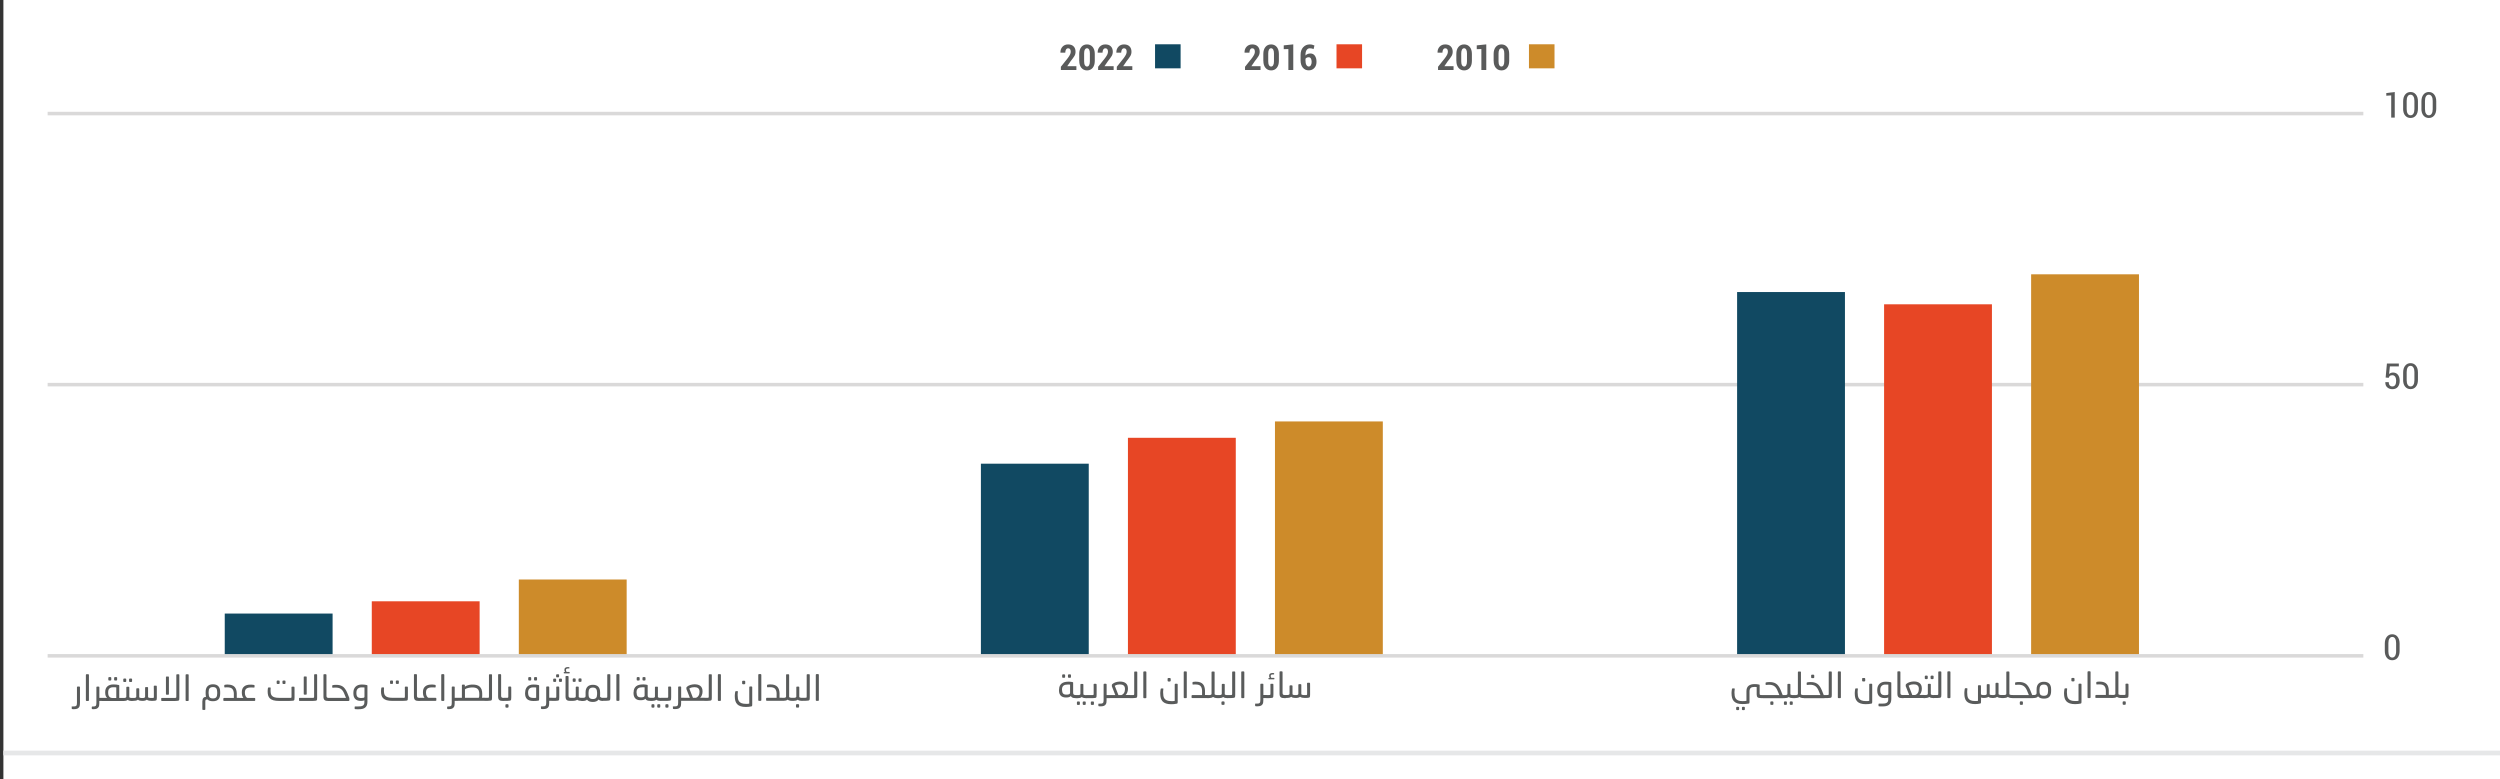
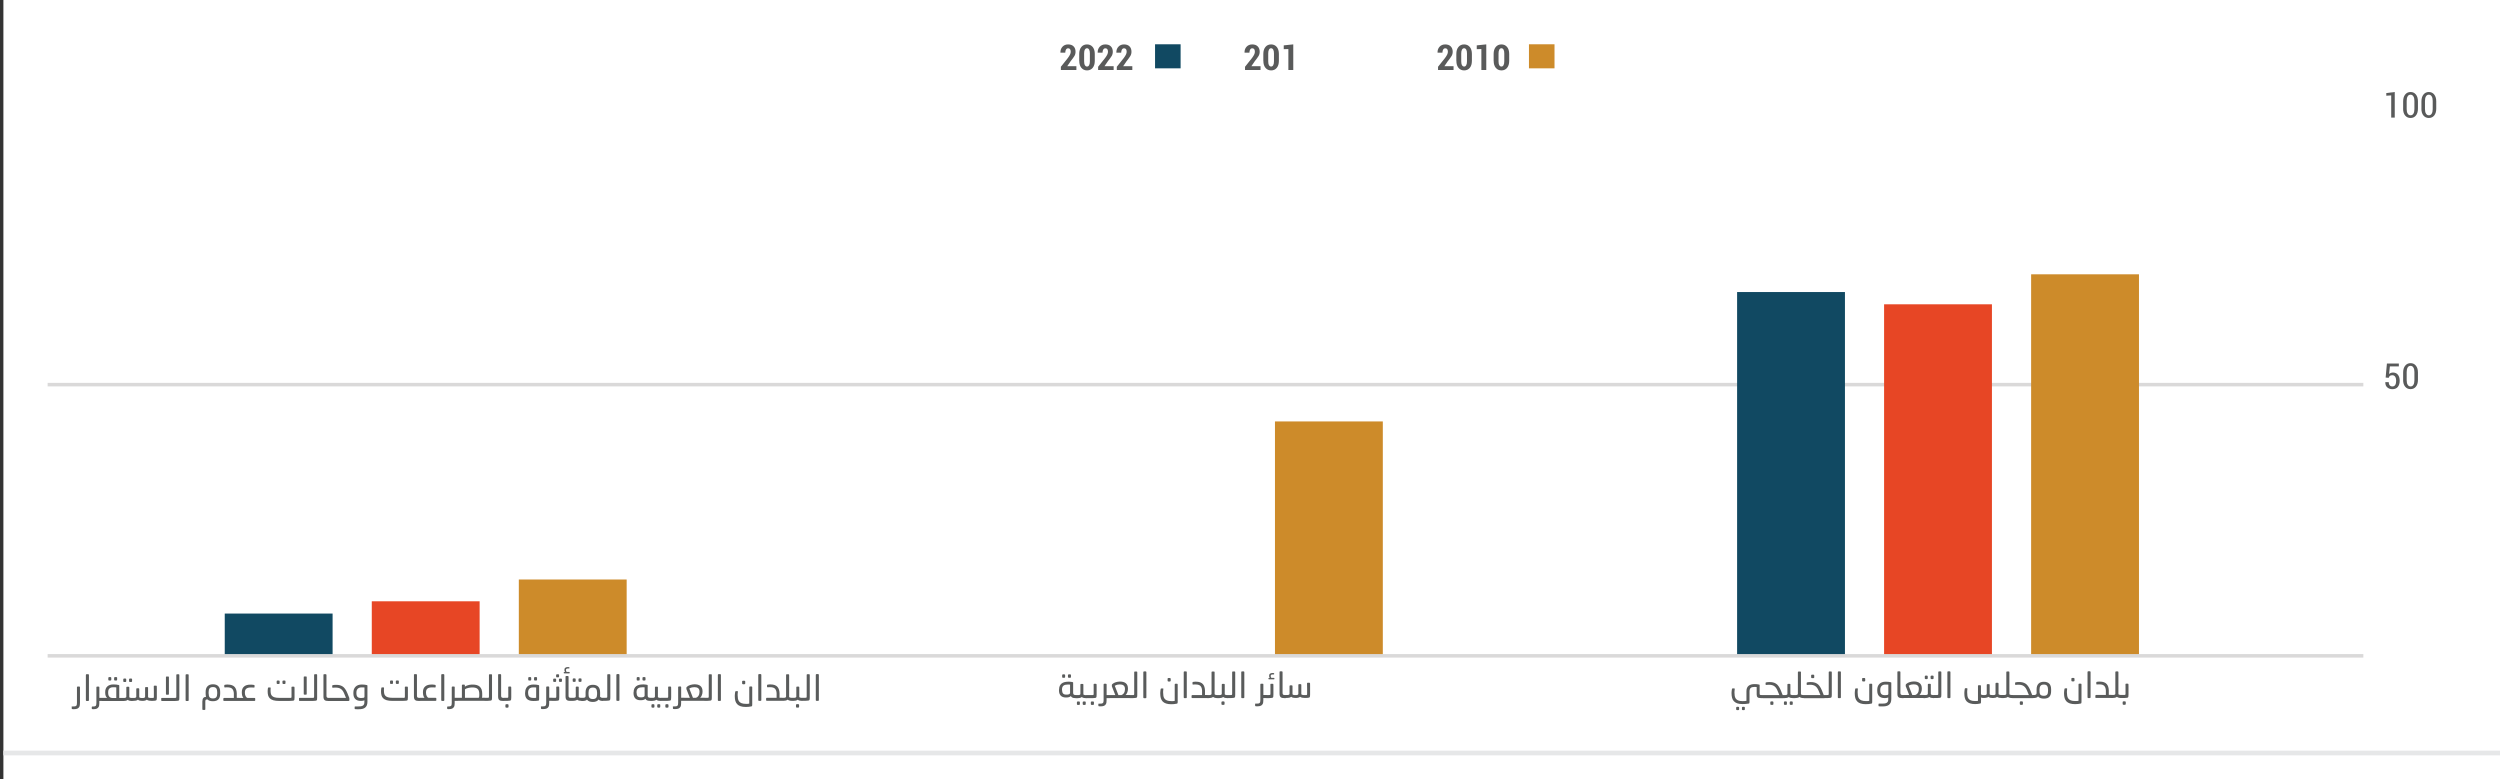
<svg xmlns="http://www.w3.org/2000/svg" id="Layer_1" viewBox="0 0 530.15 165.2">
  <rect x="0" y="0" width="530.15" height="165.2" fill="#333333" stroke="none" />
  <defs>
    <style>.cls-1,.cls-2,.cls-3{fill:none;}.cls-2{stroke:#dad9d9;stroke-linejoin:round;stroke-width:.75px;}.cls-4{fill:#fff;}.cls-5{fill:#e74625;}.cls-6{fill:#cd8b2a;}.cls-7{fill:#114962;}.cls-8{fill:#595b5b;}.cls-9{fill:#595a5a;}.cls-10{clip-path:url(#clippath-1);}.cls-11{clip-path:url(#clippath-4);}.cls-12{clip-path:url(#clippath-3);}.cls-13{clip-path:url(#clippath-2);}.cls-14{clip-path:url(#clippath-5);}.cls-3{stroke:#e6e7e8;stroke-miterlimit:10;}</style>
    <clipPath id="clippath-1">
      <rect class="cls-1" x="9.22" y="8.5" width="512.43" height="142.68" />
    </clipPath>
    <clipPath id="clippath-2">
      <rect class="cls-1" x="9.22" y="8.5" width="512.43" height="142.68" />
    </clipPath>
    <clipPath id="clippath-3">
      <rect class="cls-1" x="9.22" y="8.5" width="512.43" height="142.68" />
    </clipPath>
    <clipPath id="clippath-4">
      <rect class="cls-1" x="9.22" y="8.5" width="512.43" height="142.68" />
    </clipPath>
    <clipPath id="clippath-5">
      <rect class="cls-1" x="9.22" y="8.5" width="512.43" height="142.68" />
    </clipPath>
  </defs>
  <path class="cls-4" d="M.72,159.68H530.15v53.25H.72v-53.25ZM.72,0H530.15V159.68H.72V0Z" />
  <line class="cls-3" x1=".72" y1="159.68" x2="530.15" y2="159.68" />
  <g class="cls-10">
-     <path class="cls-2" d="M10.1,24.08H501.17M10.1,81.57H501.17" />
+     <path class="cls-2" d="M10.1,24.08M10.1,81.57H501.17" />
  </g>
  <rect class="cls-6" x="110.02" y="122.89" width="22.87" height="16.18" />
  <rect class="cls-6" x="270.37" y="89.37" width="22.87" height="49.7" />
  <rect class="cls-6" x="430.72" y="58.17" width="22.87" height="80.9" />
  <rect class="cls-5" x="78.84" y="127.51" width="22.87" height="11.56" />
-   <rect class="cls-5" x="239.19" y="92.84" width="22.87" height="46.23" />
  <rect class="cls-5" x="399.54" y="64.53" width="22.87" height="74.54" />
  <rect class="cls-7" x="47.66" y="130.11" width="22.87" height="8.96" />
-   <rect class="cls-7" x="208.01" y="98.33" width="22.87" height="40.74" />
  <rect class="cls-7" x="368.37" y="61.93" width="22.87" height="77.15" />
  <g class="cls-13">
    <line class="cls-2" x1="501.17" y1="139.07" x2="10.1" y2="139.07" />
  </g>
-   <path class="cls-9" d="M508.44,139.48c-.29,.35-.67,.53-1.15,.53s-.85-.18-1.14-.53c-.29-.35-.43-.84-.43-1.45v-1.54c0-.61,.14-1.09,.43-1.45,.29-.36,.67-.54,1.14-.54s.86,.18,1.14,.54,.43,.84,.43,1.45v1.54c0,.61-.14,1.1-.43,1.45Zm-.32-3.1c0-.41-.07-.72-.21-.96-.14-.23-.34-.35-.6-.35s-.46,.12-.61,.35-.22,.55-.22,.96v1.75c0,.41,.07,.73,.21,.96s.34,.35,.6,.35,.46-.12,.61-.35c.14-.24,.22-.56,.22-.96v-1.75Z" />
  <g>
    <path class="cls-9" d="M505.84,81.05v-.02h.71c0,.28,.07,.51,.21,.68,.14,.16,.33,.24,.56,.24,.27,0,.47-.1,.61-.31,.13-.21,.2-.51,.2-.9,0-.36-.07-.64-.21-.85-.14-.21-.34-.32-.6-.32-.23,0-.41,.05-.52,.14-.12,.09-.2,.23-.25,.41l-.65-.06,.27-2.97h2.53v.6h-1.9l-.17,1.62c.1-.09,.22-.16,.35-.22s.29-.09,.48-.09c.44,0,.79,.15,1.04,.46,.25,.31,.38,.74,.38,1.28s-.13,.97-.39,1.3-.65,.49-1.17,.49c-.42,0-.78-.13-1.07-.38-.29-.25-.43-.61-.42-1.09Z" />
    <path class="cls-9" d="M509.61,80.54v-1.54c0-.61,.14-1.09,.43-1.45s.67-.54,1.14-.54,.86,.18,1.14,.54c.29,.36,.43,.84,.43,1.45v1.54c0,.61-.14,1.1-.43,1.45-.28,.35-.66,.53-1.14,.53s-.86-.18-1.15-.53c-.29-.35-.43-.84-.43-1.45Zm.75,.1c0,.41,.07,.73,.22,.96,.15,.24,.35,.35,.61,.35s.46-.12,.6-.35,.21-.56,.21-.96v-1.75c0-.41-.07-.72-.22-.96s-.35-.35-.61-.35-.46,.12-.6,.35c-.14,.23-.21,.55-.21,.96v1.75Z" />
  </g>
  <g>
    <path class="cls-9" d="M506.04,20.3v-.57l1.79-.22v5.43h-.75v-4.71l-1.04,.07Z" />
    <path class="cls-9" d="M509.61,23.04v-1.54c0-.61,.14-1.09,.43-1.45s.67-.54,1.14-.54,.86,.18,1.14,.54c.29,.36,.43,.84,.43,1.45v1.54c0,.61-.14,1.1-.43,1.45-.28,.35-.66,.53-1.14,.53s-.86-.18-1.15-.53c-.29-.35-.43-.84-.43-1.45Zm.75,.1c0,.41,.07,.73,.22,.96,.15,.24,.35,.35,.61,.35s.46-.12,.6-.35,.21-.56,.21-.96v-1.75c0-.41-.07-.72-.22-.96s-.35-.35-.61-.35-.46,.12-.6,.35c-.14,.23-.21,.55-.21,.96v1.75Z" />
    <path class="cls-9" d="M513.49,23.04v-1.54c0-.61,.14-1.09,.43-1.45s.67-.54,1.14-.54,.86,.18,1.14,.54c.29,.36,.43,.84,.43,1.45v1.54c0,.61-.14,1.1-.43,1.45-.28,.35-.66,.53-1.14,.53s-.86-.18-1.15-.53c-.29-.35-.43-.84-.43-1.45Zm.75,.1c0,.41,.07,.73,.22,.96,.15,.24,.35,.35,.61,.35s.46-.12,.6-.35,.21-.56,.21-.96v-1.75c0-.41-.07-.72-.22-.96s-.35-.35-.61-.35-.46,.12-.6,.35c-.14,.23-.21,.55-.21,.96v1.75Z" />
  </g>
  <rect class="cls-6" x="324.23" y="9.39" width="5.42" height="5.1" />
  <g class="cls-12">
    <g>
      <path class="cls-9" d="M304.84,11.13c0-.48,.13-.88,.43-1.21,.3-.33,.7-.5,1.2-.5s.9,.14,1.17,.42c.28,.28,.42,.66,.42,1.14,0,.33-.08,.63-.24,.9-.16,.27-.43,.64-.8,1.1l-.72,1.06h1.94v.81h-3.29v-.69l1.49-1.87c.21-.28,.36-.53,.46-.74,.09-.21,.14-.39,.14-.56,0-.23-.04-.42-.13-.55s-.23-.2-.42-.2-.34,.09-.45,.26c-.1,.17-.16,.4-.16,.67h-1.02v-.02Z" />
      <path class="cls-9" d="M308.83,12.91v-1.47c0-.62,.15-1.12,.45-1.48,.3-.36,.7-.54,1.2-.54s.89,.18,1.2,.54c.3,.36,.45,.85,.45,1.48v1.47c0,.63-.15,1.12-.45,1.48-.3,.36-.7,.54-1.19,.54s-.9-.18-1.2-.54-.45-.85-.45-1.48Zm1.04,.08c0,.36,.05,.64,.16,.83,.11,.2,.26,.29,.46,.29s.34-.1,.44-.29c.11-.19,.16-.47,.16-.83v-1.65c0-.35-.05-.63-.16-.82s-.26-.29-.45-.29-.34,.1-.45,.29c-.11,.2-.16,.47-.16,.82v1.65Z" />
      <path class="cls-9" d="M313.16,10.43v-.81l2.02-.21v5.43h-1.04v-4.44l-.98,.03Z" />
      <path class="cls-9" d="M316.74,12.91v-1.47c0-.62,.15-1.12,.45-1.48,.3-.36,.7-.54,1.2-.54s.89,.18,1.2,.54c.3,.36,.45,.85,.45,1.48v1.47c0,.63-.15,1.12-.45,1.48-.3,.36-.7,.54-1.19,.54s-.9-.18-1.2-.54-.45-.85-.45-1.48Zm1.04,.08c0,.36,.05,.64,.16,.83,.11,.2,.26,.29,.46,.29s.34-.1,.44-.29c.11-.19,.16-.47,.16-.83v-1.65c0-.35-.05-.63-.16-.82s-.26-.29-.45-.29-.34,.1-.45,.29c-.11,.2-.16,.47-.16,.82v1.65Z" />
    </g>
  </g>
-   <rect class="cls-5" x="283.42" y="9.39" width="5.42" height="5.1" />
  <g class="cls-11">
    <g>
      <path class="cls-9" d="M263.91,11.13c0-.48,.13-.88,.43-1.21,.3-.33,.7-.5,1.2-.5s.9,.14,1.17,.42c.28,.28,.42,.66,.42,1.14,0,.33-.08,.63-.24,.9-.16,.27-.43,.64-.8,1.1l-.72,1.06h1.94v.81h-3.29v-.69l1.49-1.87c.21-.28,.36-.53,.46-.74,.09-.21,.14-.39,.14-.56,0-.23-.04-.42-.13-.55s-.23-.2-.42-.2-.34,.09-.45,.26c-.1,.17-.16,.4-.16,.67h-1.02v-.02Z" />
      <path class="cls-9" d="M267.9,12.91v-1.47c0-.62,.15-1.12,.45-1.48,.3-.36,.7-.54,1.2-.54s.89,.18,1.2,.54c.3,.36,.45,.85,.45,1.48v1.47c0,.63-.15,1.12-.45,1.48-.3,.36-.7,.54-1.19,.54s-.9-.18-1.2-.54-.45-.85-.45-1.48Zm1.04,.08c0,.36,.05,.64,.16,.83,.11,.2,.26,.29,.46,.29s.34-.1,.44-.29c.11-.19,.16-.47,.16-.83v-1.65c0-.35-.05-.63-.16-.82s-.26-.29-.45-.29-.34,.1-.45,.29c-.11,.2-.16,.47-.16,.82v1.65Z" />
      <path class="cls-9" d="M272.23,10.43v-.81l2.02-.21v5.43h-1.04v-4.44l-.98,.03Z" />
-       <path class="cls-9" d="M275.8,12.8v-1.16c0-.68,.18-1.22,.55-1.62s.83-.6,1.4-.6c.19,0,.36,.02,.52,.06,.16,.04,.31,.09,.47,.17l-.18,.76c-.14-.06-.27-.1-.39-.13-.12-.03-.26-.04-.41-.04-.28,0-.5,.12-.67,.36s-.25,.58-.25,1.01v.16c.12-.14,.28-.24,.45-.32,.18-.07,.37-.11,.59-.11,.41,0,.73,.16,.96,.49s.34,.76,.34,1.29-.15,.96-.46,1.3-.7,.5-1.19,.5c-.51,0-.93-.19-1.25-.57-.32-.38-.48-.9-.48-1.56Zm1.04,.01c0,.41,.06,.74,.19,.96s.29,.34,.51,.34c.18,0,.33-.09,.44-.28,.11-.19,.17-.42,.17-.71,0-.3-.06-.54-.17-.72s-.26-.26-.45-.26c-.16,0-.3,.03-.42,.09s-.21,.14-.27,.24v.33Z" />
    </g>
  </g>
  <rect class="cls-7" x="244.94" y="9.39" width="5.42" height="5.1" />
  <g class="cls-14">
    <g>
      <path class="cls-9" d="M224.87,11.13c0-.48,.13-.88,.43-1.21,.3-.33,.7-.5,1.2-.5s.9,.14,1.17,.42c.28,.28,.41,.66,.41,1.14,0,.33-.08,.63-.24,.9-.16,.27-.43,.64-.8,1.1l-.72,1.06h1.94v.81h-3.29v-.69l1.49-1.87c.21-.28,.36-.53,.46-.74,.09-.21,.14-.39,.14-.56,0-.23-.04-.42-.13-.55s-.23-.2-.42-.2-.34,.09-.45,.26c-.1,.17-.16,.4-.16,.67h-1.02v-.02Z" />
      <path class="cls-9" d="M228.86,12.91v-1.47c0-.62,.15-1.12,.45-1.48,.3-.36,.7-.54,1.2-.54s.89,.18,1.2,.54c.3,.36,.45,.85,.45,1.48v1.47c0,.63-.15,1.12-.45,1.48s-.7,.54-1.19,.54-.9-.18-1.2-.54c-.3-.36-.45-.85-.45-1.48Zm1.04,.08c0,.36,.05,.64,.16,.83,.11,.2,.26,.29,.46,.29s.34-.1,.44-.29c.11-.19,.16-.47,.16-.83v-1.65c0-.35-.05-.63-.16-.82s-.26-.29-.45-.29-.34,.1-.45,.29-.16,.47-.16,.82v1.65Z" />
      <path class="cls-9" d="M232.77,11.13c0-.48,.13-.88,.43-1.21,.3-.33,.7-.5,1.2-.5s.9,.14,1.17,.42c.28,.28,.41,.66,.41,1.14,0,.33-.08,.63-.24,.9-.16,.27-.43,.64-.8,1.1l-.72,1.06h1.94v.81h-3.29v-.69l1.49-1.87c.21-.28,.36-.53,.46-.74,.09-.21,.14-.39,.14-.56,0-.23-.04-.42-.13-.55s-.23-.2-.42-.2-.34,.09-.45,.26c-.1,.17-.16,.4-.16,.67h-1.02v-.02Z" />
      <path class="cls-9" d="M236.73,11.13c0-.48,.13-.88,.43-1.21,.3-.33,.7-.5,1.2-.5s.9,.14,1.17,.42c.28,.28,.41,.66,.41,1.14,0,.33-.08,.63-.24,.9-.16,.27-.43,.64-.8,1.1l-.72,1.06h1.94v.81h-3.29v-.69l1.49-1.87c.21-.28,.36-.53,.46-.74,.09-.21,.14-.39,.14-.56,0-.23-.04-.42-.13-.55s-.23-.2-.42-.2-.34,.09-.45,.26c-.1,.17-.16,.4-.16,.67h-1.02v-.02Z" />
    </g>
    <path class="cls-8" d="M15.18,149.92c0-.07,.04-.11,.13-.11h.16c.17,0,.3,0,.41-.02s.19-.05,.26-.1c.07-.05,.11-.12,.14-.22,.03-.1,.04-.23,.04-.4v-3.34s.01-.07,.04-.1c.03-.03,.06-.04,.1-.04h.37s.07,.01,.09,.04c.03,.03,.04,.06,.04,.1v3.29c0,.17,0,.33-.03,.48-.02,.15-.06,.29-.12,.41-.1,.18-.24,.3-.42,.37-.18,.07-.41,.11-.7,.11-.03,0-.08,0-.16,0-.08,0-.15-.01-.2-.02-.05-.01-.08-.02-.1-.04-.02-.02-.02-.04-.02-.08v-.32Zm3.03-6.79s.01-.08,.04-.11c.03-.03,.06-.05,.1-.05h.37s.07,.02,.1,.05c.03,.03,.04,.07,.04,.11v5.36s-.01,.08-.04,.11c-.03,.03-.06,.05-.1,.05h-.37s-.07-.02-.1-.05c-.03-.03-.04-.07-.04-.11v-5.36Zm1.26,6.8c0-.08,.05-.11,.14-.11h.13c.13,0,.23,0,.32-.02s.16-.05,.22-.1c.06-.05,.1-.12,.12-.22,.03-.1,.04-.23,.04-.4v-3.34s.01-.07,.04-.1c.03-.03,.06-.04,.09-.04h.37s.07,.01,.09,.04c.03,.03,.04,.06,.04,.1v2.25h.69v.65h-.7v.48c0,.16,0,.31-.03,.44-.02,.14-.05,.25-.11,.35-.1,.17-.23,.29-.4,.37-.17,.07-.39,.11-.66,.11-.03,0-.07,0-.12,0-.06,0-.11,0-.15-.01-.09-.02-.13-.06-.13-.13v-.32Zm2-1.84s.03-.05,.08-.07c.05-.02,.11-.03,.18-.03h.99c-.13-.11-.23-.25-.3-.42-.07-.18-.11-.39-.11-.64v-.18c0-.51,.15-.91,.46-1.19,.31-.28,.74-.42,1.28-.42,.21,0,.41,0,.61,.03,.2,.02,.37,.05,.51,.09,.05,.01,.08,.03,.1,.05,.02,.02,.02,.05,.02,.09v2.61h.65v.65h-4.22c-.07,0-.13,0-.18-.03-.05-.02-.08-.04-.08-.08v-.44Zm3.19-.08v-2.24c-.1-.02-.2-.03-.31-.03-.1,0-.22,0-.35,0-.35,0-.61,.09-.79,.26s-.27,.43-.27,.78v.16c0,.35,.08,.61,.24,.8,.16,.19,.41,.28,.74,.28h.74Zm-1.69-4.26c0-.05,.02-.09,.05-.12,.03-.03,.07-.05,.12-.05h.29c.05,0,.09,.02,.12,.05,.03,.03,.05,.07,.05,.12v.41s-.02,.08-.05,.11c-.04,.03-.08,.05-.12,.05h-.29c-.05,0-.09-.02-.12-.05-.03-.03-.05-.07-.05-.11v-.41Zm1.23,0c0-.05,.02-.09,.06-.12,.04-.03,.08-.05,.12-.05h.29s.09,.02,.12,.05c.04,.03,.05,.07,.05,.12v.41s-.02,.08-.05,.11c-.04,.03-.08,.05-.12,.05h-.29s-.09-.02-.12-.05c-.04-.03-.06-.07-.06-.11v-.41Zm1.45,4.35s.03-.05,.08-.07c.05-.02,.11-.03,.18-.03h.34c.05,0,.11,0,.17,0,.06,0,.12-.02,.17-.03,.06-.02,.1-.05,.14-.08,.04-.04,.06-.09,.06-.15v-1.97s.01-.07,.04-.1c.03-.03,.06-.04,.1-.04h.35s.07,.01,.1,.04c.03,.03,.04,.06,.04,.1v2.07s.05,.07,.09,.09c.05,.02,.1,.04,.16,.05,.06,.01,.12,.02,.18,.03,.06,0,.11,0,.16,0h.11v.65h-.09c-.16,0-.32-.02-.5-.05-.18-.03-.33-.1-.44-.2-.13,.1-.27,.17-.45,.2-.17,.03-.33,.05-.47,.05h-.25c-.07,0-.13,0-.18-.03-.05-.02-.08-.04-.08-.08v-.44Zm.49-4.04c0-.05,.02-.09,.05-.12,.03-.03,.07-.05,.12-.05h.29c.05,0,.09,.02,.12,.05,.03,.03,.05,.07,.05,.12v.41s-.02,.08-.05,.11c-.04,.03-.08,.05-.12,.05h-.29c-.05,0-.09-.02-.12-.05-.03-.03-.05-.07-.05-.11v-.41Zm1.23,0c0-.05,.02-.09,.06-.12,.04-.03,.08-.05,.12-.05h.29s.09,.02,.12,.05c.04,.03,.05,.07,.05,.12v.41s-.02,.08-.05,.11c-.04,.03-.08,.05-.12,.05h-.29s-.09-.02-.12-.05c-.04-.03-.06-.07-.06-.11v-.41Zm.44,4.04s.03-.05,.08-.07c.05-.02,.11-.03,.18-.03h.29c.05,0,.11,0,.17,0,.06,0,.12-.02,.17-.03,.05-.02,.1-.05,.14-.08s.06-.09,.06-.15v-1.63s.01-.08,.04-.11c.03-.03,.06-.05,.1-.05h.35s.07,.02,.1,.05c.03,.03,.04,.07,.04,.11v1.74s.05,.07,.09,.09c.05,.02,.1,.04,.16,.05,.06,.01,.12,.02,.18,.03,.06,0,.11,0,.16,0h.17s.1,0,.15-.01c.06,0,.11-.02,.16-.04,.05-.02,.09-.04,.12-.08,.04-.04,.05-.08,.05-.14v-1.91s.01-.07,.04-.1c.03-.03,.06-.04,.1-.04h.35s.07,.01,.1,.04c.03,.03,.04,.06,.04,.1v2s.05,.07,.09,.09c.05,.02,.1,.04,.16,.05,.06,.01,.13,.02,.2,.03,.07,0,.14,0,.2,0h.24c.08,0,.13,0,.18,0,.04,0,.08-.01,.1-.03,.03-.02,.04-.04,.05-.08,0-.04,.01-.09,.01-.16v-1.07c0-.36,0-.73-.02-1.13,0-.04,.01-.07,.04-.1,.03-.03,.06-.04,.1-.04h.35s.08,.01,.11,.04c.03,.03,.04,.06,.04,.1,0,.17,0,.32,.01,.46,0,.14,0,.27,0,.39v1.27c0,.08,0,.15,0,.23,0,.08,0,.15-.01,.23,0,.08-.01,.14-.02,.2-.01,.06-.03,.1-.05,.14-.02,.04-.06,.07-.12,.09-.08,.03-.19,.04-.34,.06-.14,.01-.29,.02-.46,.02h-.12c-.18,0-.36-.02-.54-.05-.18-.03-.34-.1-.47-.2-.1,.09-.23,.15-.38,.19-.15,.04-.32,.06-.49,.06h-.13c-.16,0-.31-.02-.47-.05-.16-.03-.3-.1-.41-.2-.12,.1-.27,.17-.44,.2-.17,.03-.33,.05-.49,.05h-.23c-.07,0-.13,0-.18-.03-.05-.02-.08-.04-.08-.08v-.44Zm6.37,.04c0-.09,.05-.14,.14-.14h2.73c.15,0,.24-.01,.28-.04,.04-.03,.06-.1,.06-.23v-4.59s.01-.08,.04-.11c.03-.03,.06-.05,.1-.05h.38s.07,.02,.09,.05c.02,.03,.03,.07,.03,.11v4.35c0,.21,0,.38,0,.51,0,.14-.01,.26-.02,.36-.01,.05-.03,.09-.05,.13-.02,.04-.06,.07-.12,.09-.04,.02-.1,.03-.17,.03-.08,0-.16,.02-.26,.02-.1,0-.19,.01-.29,.02-.1,0-.2,0-.29,0h-2.5c-.1,0-.14-.04-.14-.13v-.38Zm1.01-4.54c0-.1,.05-.14,.14-.14h.36c.09,0,.13,.05,.13,.14v3.58c0,.1-.05,.14-.14,.14h-.35c-.1,0-.14-.05-.14-.14v-3.58Zm4.17-.46s.01-.08,.04-.11c.03-.03,.06-.05,.1-.05h.37s.07,.02,.1,.05c.03,.03,.04,.07,.04,.11v5.36s-.01,.08-.04,.11c-.03,.03-.06,.05-.1,.05h-.37s-.07-.02-.1-.05c-.03-.03-.04-.07-.04-.11v-5.36Zm3.56,5.57c0-.32,.07-.55,.2-.7,.14-.15,.33-.23,.58-.25-.04-.08-.06-.18-.07-.3-.01-.12-.02-.23-.02-.35v-.39c0-.52,.13-.92,.4-1.19,.27-.28,.65-.42,1.16-.42s.87,.14,1.13,.41c.26,.27,.39,.67,.39,1.19v.41c0,.52-.12,.92-.37,1.18-.25,.27-.64,.4-1.17,.4-.26,0-.49-.03-.68-.09-.19-.06-.35-.16-.48-.29-.15,0-.26,.03-.34,.08-.07,.05-.11,.16-.11,.34v1.67s-.01,.07-.04,.1c-.03,.03-.06,.04-.1,.04h-.35s-.07-.01-.1-.04c-.03-.03-.04-.06-.04-.1v-1.71Zm1.33-1.63c0,.37,.07,.63,.2,.79,.13,.16,.37,.24,.7,.24s.57-.08,.7-.24c.14-.16,.21-.42,.21-.79v-.32c0-.35-.07-.61-.2-.79-.13-.18-.37-.27-.7-.27s-.57,.09-.71,.27c-.14,.18-.21,.44-.21,.79v.32Zm3.12,1.06s.02-.07,.05-.1c.03-.03,.07-.04,.11-.04h2.06v-.93c-.02-.44-.13-.77-.34-.99-.21-.22-.55-.32-1.03-.32-.06,0-.13,0-.24,0-.1,0-.19,0-.27,.02-.1,.01-.15-.03-.15-.11v-.31s.01-.07,.03-.1c.02-.03,.06-.04,.12-.05,.13-.02,.25-.03,.37-.04,.12,0,.2,0,.26,0,.34,0,.62,.05,.86,.14,.24,.09,.43,.22,.57,.38,.15,.17,.25,.36,.32,.59,.07,.23,.11,.47,.12,.75v.96h.5v.65h-3.19s-.08-.01-.11-.03c-.03-.02-.05-.05-.05-.09v-.38Zm3.03-.04s.03-.05,.08-.07c.05-.02,.11-.03,.18-.03h.95c-.1-.11-.18-.26-.24-.46-.06-.2-.09-.43-.09-.7v-.08c0-.27,.04-.5,.13-.7,.09-.2,.21-.36,.37-.49,.16-.13,.34-.23,.56-.29,.21-.06,.45-.09,.7-.09,.1,0,.21,0,.33,0,.12,0,.26,.02,.43,.05,.06,.01,.1,.02,.13,.04,.03,.02,.05,.05,.05,.1v.3c0,.06-.02,.09-.05,.11-.04,.02-.07,.02-.11,.02-.13,0-.24-.02-.34-.02-.1,0-.22,0-.35,0-.37,0-.66,.08-.88,.24-.21,.16-.32,.43-.32,.8v.09c0,.27,.05,.5,.15,.7,.1,.2,.23,.33,.37,.38h1.51s.08,.01,.11,.03c.03,.02,.05,.05,.05,.09v.4s-.02,.07-.05,.09c-.03,.02-.07,.03-.11,.03h-3.3c-.07,0-.13,0-.18-.03-.05-.02-.08-.04-.08-.08v-.44Zm11.09-.1c.14,0,.23-.01,.27-.04,.04-.03,.06-.1,.06-.23v-.96c0-.16,0-.32,0-.48,0-.16,0-.34-.01-.54,0-.04,.01-.07,.04-.1,.03-.03,.06-.04,.1-.04h.35s.08,.01,.11,.04c.03,.03,.04,.06,.04,.1,0,.17,0,.31,.01,.43,0,.12,0,.22,0,.32v.7c0,.24,0,.46,0,.67,0,.21-.01,.37-.03,.48-.01,.05-.03,.09-.05,.13-.02,.04-.06,.07-.12,.09-.04,.02-.11,.03-.2,.03-.09,0-.2,.02-.32,.02-.12,0-.26,.01-.4,.02-.14,0-.28,0-.43,0h-1.76c-.48,0-.88-.05-1.19-.14-.31-.09-.55-.23-.73-.4-.18-.17-.3-.38-.37-.63-.07-.25-.1-.53-.1-.83,0-.11,0-.21,.01-.33,0-.11,.02-.24,.05-.39,.02-.1,.07-.14,.15-.14h.32c.09,0,.12,.05,.11,.15-.01,.12-.02,.21-.02,.29,0,.08,0,.16,0,.25,0,.23,.02,.43,.06,.62,.04,.19,.12,.35,.25,.48,.13,.14,.31,.24,.55,.31,.24,.07,.56,.11,.95,.11h2.31Zm-2.82-3.52c0-.05,.02-.09,.05-.12,.03-.03,.07-.05,.12-.05h.29c.05,0,.09,.02,.12,.05,.03,.03,.05,.07,.05,.12v.41s-.02,.08-.05,.11c-.04,.03-.08,.05-.12,.05h-.29c-.05,0-.09-.02-.12-.05-.03-.03-.05-.07-.05-.11v-.41Zm1.23,0c0-.05,.02-.09,.06-.12,.04-.03,.08-.05,.12-.05h.29s.09,.02,.12,.05c.04,.03,.05,.07,.05,.12v.41s-.02,.08-.05,.11c-.04,.03-.08,.05-.12,.05h-.29s-.09-.02-.12-.05c-.04-.03-.06-.07-.06-.11v-.41Zm3.5,3.65c0-.09,.05-.14,.14-.14h2.73c.15,0,.24-.01,.28-.04,.04-.03,.06-.1,.06-.23v-4.59s.01-.08,.04-.11c.03-.03,.06-.05,.1-.05h.38s.07,.02,.09,.05c.02,.03,.03,.07,.03,.11v4.35c0,.21,0,.38,0,.51,0,.14-.01,.26-.02,.36-.01,.05-.03,.09-.05,.13-.02,.04-.06,.07-.12,.09-.04,.02-.1,.03-.17,.03-.08,0-.16,.02-.26,.02-.1,0-.19,.01-.29,.02-.1,0-.2,0-.29,0h-2.5c-.1,0-.14-.04-.14-.13v-.38Zm1.01-4.54c0-.1,.05-.14,.14-.14h.36c.09,0,.13,.05,.13,.14v3.58c0,.1-.05,.14-.14,.14h-.35c-.1,0-.14-.05-.14-.14v-3.58Zm4.17-.46s.01-.08,.04-.11c.03-.03,.06-.05,.1-.05h.37s.07,.02,.1,.05c.03,.03,.04,.07,.04,.11v4.42c0,.1,.01,.18,.03,.24,.02,.06,.06,.1,.1,.13,.04,.03,.1,.05,.16,.06,.06,.01,.13,.02,.21,.02h.19v.65h-.35c-.16,0-.3-.01-.42-.04-.12-.03-.22-.08-.31-.15-.09-.07-.15-.17-.19-.29-.04-.12-.06-.28-.06-.47v-4.56Zm1.04,4.96s.03-.05,.08-.07c.05-.02,.11-.03,.18-.03h3.49l-.27-.65-.17-.4c-.17-.38-.39-.67-.66-.85-.27-.19-.65-.28-1.12-.28-.02,0-.05,0-.09,0-.04,0-.09,0-.14,.01-.05,0-.11,0-.16,.01-.05,0-.1,0-.14,.01-.11,.01-.17-.02-.17-.1v-.31s.01-.07,.03-.09c.02-.02,.06-.04,.11-.05,.11-.02,.23-.04,.37-.05,.14,0,.25-.01,.34-.01,.25,0,.49,.02,.71,.07,.22,.05,.43,.14,.63,.26s.38,.3,.54,.53c.17,.22,.32,.51,.47,.86l.08,.2,.32,.8s.02,.07,.03,.11c0,.04,.01,.08,.01,.14v.27c0,.06-.02,.1-.05,.13-.03,.03-.09,.05-.17,.05h-3.98c-.08,0-.14-.01-.18-.03-.05-.02-.07-.05-.07-.07v-.44Zm5.59,1.82c0-.07,.04-.1,.12-.1,.09,0,.19,0,.32,0,.13,0,.24,0,.32,0,.2,0,.38-.01,.54-.03,.16-.02,.3-.07,.41-.13,.11-.06,.2-.15,.26-.27,.06-.11,.09-.26,.09-.44v-.45s-.09,.05-.15,.07c-.07,.02-.14,.03-.23,.05-.08,.01-.16,.02-.24,.02-.08,0-.15,0-.21,0-.46,0-.82-.13-1.09-.39-.27-.26-.41-.66-.41-1.18v-.19c0-.53,.16-.94,.47-1.25,.31-.31,.75-.46,1.33-.46,.2,0,.4,0,.58,.03,.19,.02,.35,.05,.48,.09,.05,.02,.08,.03,.1,.05,.02,.02,.02,.05,.02,.09v3.41c0,.31-.05,.57-.14,.77-.09,.2-.22,.36-.38,.48-.16,.12-.35,.2-.57,.25-.22,.05-.46,.07-.73,.07-.05,0-.11,0-.19,0-.08,0-.16,0-.23,0-.08,0-.15,0-.21-.01-.07,0-.11-.01-.14-.01-.05,0-.08-.02-.1-.04-.02-.02-.02-.04-.02-.08v-.33Zm2.08-4.12c-.1-.01-.2-.02-.29-.02-.1,0-.21,0-.34,0-.33,0-.59,.09-.79,.28-.19,.19-.29,.45-.29,.8v.15c0,.36,.08,.62,.23,.78,.15,.16,.41,.24,.77,.24,.2,0,.36-.01,.5-.04,.14-.03,.21-.1,.21-.21v-1.97Zm8.24,2.2c.14,0,.23-.01,.27-.04,.04-.03,.06-.1,.06-.23v-.96c0-.16,0-.32,0-.48,0-.16,0-.34-.01-.54,0-.04,.01-.07,.04-.1,.03-.03,.06-.04,.1-.04h.35s.08,.01,.11,.04c.03,.03,.04,.06,.04,.1,0,.17,0,.31,.01,.43,0,.12,0,.22,0,.32v.7c0,.24,0,.46,0,.67,0,.21-.01,.37-.03,.48-.01,.05-.03,.09-.05,.13-.02,.04-.06,.07-.12,.09-.04,.02-.11,.03-.2,.03-.09,0-.2,.02-.32,.02-.12,0-.26,.01-.4,.02-.14,0-.29,0-.43,0h-1.76c-.48,0-.88-.05-1.19-.14-.31-.09-.55-.23-.73-.4-.18-.17-.3-.38-.37-.63-.07-.25-.1-.53-.1-.83,0-.11,0-.21,.01-.33,0-.11,.02-.24,.05-.39,.02-.1,.07-.14,.15-.14h.32c.09,0,.12,.05,.11,.15-.01,.12-.02,.21-.02,.29,0,.08,0,.16,0,.25,0,.23,.02,.43,.06,.62,.04,.19,.12,.35,.25,.48,.13,.14,.31,.24,.55,.31,.24,.07,.56,.11,.95,.11h2.31Zm-2.82-3.52c0-.05,.02-.09,.05-.12,.03-.03,.07-.05,.12-.05h.29c.05,0,.09,.02,.12,.05,.03,.03,.05,.07,.05,.12v.41s-.02,.08-.05,.11c-.04,.03-.08,.05-.12,.05h-.29c-.05,0-.09-.02-.12-.05-.03-.03-.05-.07-.05-.11v-.41Zm1.23,0c0-.05,.02-.09,.06-.12,.04-.03,.08-.05,.12-.05h.29s.09,.02,.12,.05c.04,.03,.05,.07,.05,.12v.41s-.02,.08-.05,.11c-.04,.03-.08,.05-.12,.05h-.29s-.09-.02-.12-.05c-.04-.03-.06-.07-.06-.11v-.41Zm3.83-1.35s.01-.08,.04-.11c.03-.03,.06-.05,.1-.05h.37s.07,.02,.1,.05c.03,.03,.04,.07,.04,.11v4.42c0,.1,.01,.18,.03,.24,.02,.06,.06,.1,.1,.13,.04,.03,.1,.05,.16,.06,.06,.01,.13,.02,.21,.02h.19v.65h-.35c-.16,0-.3-.01-.42-.04-.12-.03-.22-.08-.31-.15-.09-.07-.15-.17-.19-.29-.04-.12-.06-.28-.06-.47v-4.56Zm1.04,4.96s.03-.05,.08-.07c.05-.02,.11-.03,.18-.03h.95c-.1-.11-.18-.26-.24-.46-.06-.2-.09-.43-.09-.7v-.08c0-.27,.04-.5,.13-.7,.09-.2,.21-.36,.37-.49,.16-.13,.34-.23,.56-.29,.21-.06,.45-.09,.7-.09,.1,0,.21,0,.33,0,.12,0,.26,.02,.43,.05,.06,.01,.1,.02,.13,.04,.03,.02,.05,.05,.05,.1v.3c0,.06-.02,.09-.05,.11-.04,.02-.07,.02-.11,.02-.13,0-.24-.02-.34-.02-.1,0-.22,0-.35,0-.37,0-.66,.08-.88,.24-.21,.16-.32,.43-.32,.8v.09c0,.27,.05,.5,.15,.7,.1,.2,.23,.33,.37,.38h1.51s.08,.01,.11,.03,.05,.05,.05,.09v.4s-.02,.07-.05,.09c-.03,.02-.07,.03-.11,.03h-3.3c-.07,0-.13,0-.18-.03-.05-.02-.08-.04-.08-.08v-.44Zm4.76-4.96s.01-.08,.04-.11c.03-.03,.06-.05,.1-.05h.37s.07,.02,.1,.05c.03,.03,.04,.07,.04,.11v5.36s-.01,.08-.04,.11c-.03,.03-.06,.05-.1,.05h-.37s-.07-.02-.1-.05c-.03-.03-.04-.07-.04-.11v-5.36Zm1.26,6.8c0-.08,.05-.11,.14-.11h.13c.13,0,.23,0,.32-.02,.09-.02,.16-.05,.22-.1,.06-.05,.1-.12,.12-.22,.03-.1,.04-.23,.04-.4v-3.34s.01-.07,.04-.1c.03-.03,.06-.04,.09-.04h.37s.07,.01,.09,.04c.03,.03,.04,.06,.04,.1v2.25h.69v.65h-.7v.48c0,.16,0,.31-.03,.44-.02,.14-.05,.25-.11,.35-.1,.17-.23,.29-.4,.37-.17,.07-.39,.11-.66,.11-.03,0-.07,0-.12,0-.06,0-.11,0-.15-.01-.09-.02-.13-.06-.13-.13v-.32Zm2-1.84s.03-.05,.08-.07c.05-.02,.11-.03,.18-.03h.86v-2.64s.01-.08,.04-.11c.03-.03,.06-.05,.1-.05h.35s.07,.01,.1,.04c.03,.03,.04,.06,.04,.1v.3c.13-.1,.28-.18,.44-.24,.16-.06,.32-.11,.47-.14,.16-.03,.3-.05,.44-.06,.14,0,.25-.01,.33-.01,.32,0,.61,.04,.85,.11s.46,.18,.63,.34c.17,.16,.3,.36,.39,.6,.09,.25,.13,.54,.13,.89v.3c0,.07,0,.14,0,.21,0,.07-.01,.14-.02,.2-.01,.06-.02,.11-.04,.15h.61v.65h-5.72c-.07,0-.13,0-.18-.03-.05-.02-.08-.04-.08-.08v-.44Zm1.75-.1c.13,0,.25,0,.39,0h2.47c.07,0,.12-.04,.15-.12,.03-.08,.05-.26,.05-.52v-.14c0-.28-.03-.5-.09-.69-.06-.18-.16-.33-.28-.43-.13-.11-.28-.18-.47-.23-.19-.05-.41-.07-.67-.07-.08,0-.18,0-.3,.02-.13,.01-.26,.03-.41,.06-.15,.03-.29,.07-.44,.12-.15,.05-.27,.12-.38,.21v1.78Zm3.92,.1s.03-.05,.08-.07c.05-.02,.11-.03,.18-.03h.6c.15,0,.24-.01,.27-.04,.04-.03,.06-.1,.06-.23v-4.59s.01-.07,.04-.1c.03-.03,.06-.04,.1-.04h.37s.07,.01,.1,.04c.03,.03,.04,.06,.04,.1v4.55c0,.08,0,.15,0,.23,0,.08,0,.16-.01,.23,0,.08-.01,.14-.02,.2-.01,.05-.03,.09-.05,.13-.02,.04-.06,.07-.12,.09-.04,.02-.1,.03-.17,.03-.08,0-.16,.02-.25,.02-.09,0-.18,.01-.28,.02-.1,0-.19,0-.27,0h-.4c-.07,0-.13,0-.18-.03-.05-.02-.08-.04-.08-.08v-.44Zm3.12-4.96s.01-.08,.04-.11c.03-.03,.06-.05,.1-.05h.37s.07,.02,.1,.05c.03,.03,.04,.07,.04,.11v4.42c0,.1,.01,.18,.03,.24,.02,.06,.06,.1,.1,.13,.04,.03,.1,.05,.16,.06,.06,.01,.13,.02,.21,.02h.19v.65h-.35c-.16,0-.3-.01-.42-.04-.12-.03-.22-.08-.31-.15-.09-.07-.15-.17-.19-.29-.04-.12-.06-.28-.06-.47v-4.56Zm1.04,4.96s.03-.05,.08-.07c.05-.02,.11-.03,.18-.03h.53c.15,0,.24-.01,.28-.04,.04-.03,.06-.1,.06-.23v-.96c0-.16,0-.32,0-.48,0-.17,0-.35-.01-.54,0-.04,.01-.07,.03-.1,.02-.03,.05-.04,.09-.04h.36s.08,.01,.11,.04c.03,.03,.04,.06,.04,.1,0,.17,0,.31,.01,.43,0,.12,0,.22,0,.33v.7c0,.24,0,.46,0,.67,0,.21-.01,.37-.03,.48-.01,.05-.03,.09-.05,.13-.02,.04-.06,.07-.12,.09-.04,.02-.1,.03-.17,.03-.07,0-.15,.02-.24,.02-.09,0-.18,.01-.28,.02-.1,0-.19,0-.27,0h-.34c-.07,0-.13,0-.18-.03-.05-.02-.08-.04-.08-.08v-.44Zm.52,1.42c0-.05,.02-.09,.05-.12,.03-.03,.07-.05,.12-.05h.32s.08,.02,.12,.05c.03,.03,.05,.07,.05,.12v.41s-.02,.08-.05,.11c-.03,.03-.07,.05-.12,.05h-.32s-.08-.02-.12-.05c-.03-.03-.05-.07-.05-.11v-.41Zm4.19-2.63c0-.53,.15-.94,.44-1.25,.3-.31,.74-.46,1.34-.46,.2,0,.4,0,.59,.03,.19,.02,.35,.05,.48,.09,.05,.02,.08,.03,.09,.05,.01,.02,.02,.05,.02,.09v2.23c0,.09,0,.18,0,.27v.27c-.01,.09-.01,.17-.02,.24,0,.06-.02,.09-.05,.11-.03,.02-.07,.03-.12,.04-.18,.03-.34,.05-.5,.06-.16,0-.31,.01-.46,.01h-.11c-.56,0-.99-.13-1.28-.39-.29-.26-.44-.66-.44-1.18v-.19Zm.63,.11c0,.36,.09,.62,.26,.78,.18,.16,.46,.24,.86,.24,.12,0,.21,0,.29,0,.08,0,.18-.01,.29-.03v-2.18c-.1-.01-.19-.02-.29-.02-.1,0-.21,0-.34,0-.36,0-.63,.09-.81,.28-.18,.19-.27,.45-.27,.8v.15Zm.02-3.23c0-.05,.02-.09,.05-.12,.03-.03,.07-.05,.12-.05h.29c.05,0,.09,.02,.12,.05,.03,.03,.05,.07,.05,.12v.41s-.02,.08-.05,.11c-.04,.03-.08,.05-.12,.05h-.29c-.05,0-.09-.02-.12-.05-.03-.03-.05-.07-.05-.11v-.41Zm1.23,0c0-.05,.02-.09,.06-.12,.04-.03,.08-.05,.12-.05h.29s.09,.02,.12,.05c.04,.03,.05,.07,.05,.12v.41s-.02,.08-.05,.11c-.04,.03-.08,.05-.12,.05h-.29s-.09-.02-.12-.05c-.04-.03-.06-.07-.06-.11v-.41Zm1.44,6.16c0-.07,.04-.11,.13-.11h.16c.17,0,.3,0,.41-.02,.11-.02,.19-.05,.26-.1,.07-.05,.11-.12,.14-.22,.03-.1,.04-.23,.04-.4v-3.34s.01-.07,.04-.1c.03-.03,.06-.04,.1-.04h.37s.07,.01,.09,.04c.03,.03,.04,.06,.04,.1v2.25h.69v.65h-.7v.48c0,.16-.01,.31-.03,.44-.02,.14-.06,.25-.11,.35-.1,.18-.24,.3-.42,.37-.18,.07-.41,.11-.7,.11-.03,0-.08,0-.16,0-.08,0-.15-.01-.2-.02-.05-.01-.08-.02-.1-.04-.02-.02-.02-.04-.02-.08v-.32Zm2.15-1.83s.03-.05,.08-.07c.05-.02,.11-.03,.18-.03h.53c.15,0,.24-.01,.28-.04,.04-.03,.06-.1,.06-.23v-.96c0-.16,0-.32,0-.48,0-.17,0-.35-.01-.54,0-.04,.01-.07,.03-.1,.02-.03,.05-.04,.09-.04h.36s.08,.01,.11,.04c.03,.03,.04,.06,.04,.1,0,.17,0,.31,.01,.43,0,.12,0,.22,0,.33v.7c0,.24,0,.46,0,.67,0,.21-.01,.37-.03,.48-.01,.05-.03,.09-.05,.13-.02,.04-.06,.07-.12,.09-.04,.02-.1,.03-.17,.03-.07,0-.15,.02-.24,.02-.09,0-.18,.01-.28,.02-.1,0-.19,0-.27,0h-.34c-.07,0-.13,0-.18-.03-.05-.02-.08-.04-.08-.08v-.44Zm.47-4.01c0-.05,.02-.09,.05-.12s.07-.05,.12-.05h.29c.05,0,.09,.02,.12,.05,.03,.03,.05,.07,.05,.12v.38s-.02,.08-.05,.11c-.04,.03-.08,.05-.12,.05h-.29c-.05,0-.09-.02-.12-.05-.03-.03-.05-.07-.05-.11v-.38Zm.63-.93s.02-.08,.05-.11c.04-.03,.08-.05,.12-.05h.28s.09,.02,.12,.05c.04,.03,.05,.07,.05,.11v.34c0,.05-.02,.09-.06,.12-.04,.03-.08,.04-.12,.04h-.28s-.08-.01-.12-.04c-.03-.03-.05-.07-.05-.12v-.34Zm.59,.93c0-.05,.02-.09,.06-.12,.04-.03,.08-.05,.12-.05h.29s.09,.02,.12,.05c.04,.03,.05,.07,.05,.12v.38s-.02,.08-.05,.11c-.04,.03-.08,.05-.12,.05h-.29s-.09-.02-.12-.05c-.04-.03-.06-.07-.06-.11v-.38Zm1.16-1.27c-.09,0-.14-.03-.14-.09v-.13c0-.05,.05-.08,.14-.08h.13c-.05-.06-.08-.12-.1-.2-.02-.08-.03-.15-.03-.23,0-.21,.06-.37,.18-.46,.12-.1,.3-.15,.52-.15,.04,0,.09,0,.14,0,.05,0,.1,.01,.15,.02,.06,.02,.08,.05,.08,.09v.11c0,.06-.03,.08-.1,.08-.01,0-.05,0-.11,0-.06,0-.1,0-.13,0-.27,0-.4,.11-.4,.34,0,.11,.02,.19,.05,.26,.04,.07,.07,.11,.11,.13h.5c.09,0,.13,.03,.13,.09v.12s-.01,.07-.03,.08c-.02,.01-.05,.02-.09,.02h-1.02Zm.23,.71s.01-.08,.04-.11c.03-.03,.06-.05,.1-.05h.37s.07,.02,.1,.05c.03,.03,.04,.07,.04,.11v4.02c0,.1,.01,.18,.03,.24,.02,.06,.06,.1,.1,.13,.04,.03,.1,.05,.16,.06,.06,.01,.13,.02,.21,.02h.19v.65h-.35c-.16,0-.3-.01-.42-.04-.12-.03-.22-.08-.31-.15-.09-.07-.15-.17-.19-.29-.04-.12-.06-.28-.06-.47v-4.16Zm1.04,4.56s.03-.05,.08-.07c.05-.02,.11-.03,.18-.03h.34c.05,0,.11,0,.17,0,.06,0,.12-.02,.17-.03,.06-.02,.1-.05,.14-.08,.04-.04,.06-.09,.06-.15v-1.97s.01-.07,.04-.1c.03-.03,.06-.04,.1-.04h.35s.07,.01,.1,.04c.03,.03,.04,.06,.04,.1v2.07s.05,.07,.09,.09c.05,.02,.1,.04,.16,.05,.06,.01,.12,.02,.18,.03,.06,0,.11,0,.16,0h.11v.65h-.09c-.16,0-.32-.02-.5-.05-.18-.03-.33-.1-.44-.2-.13,.1-.27,.17-.45,.2-.17,.03-.33,.05-.47,.05h-.25c-.07,0-.13,0-.18-.03-.05-.02-.08-.04-.08-.08v-.44Zm.49-4.04c0-.05,.02-.09,.05-.12,.03-.03,.07-.05,.12-.05h.29c.05,0,.09,.02,.12,.05,.03,.03,.05,.07,.05,.12v.41s-.02,.08-.05,.11c-.04,.03-.08,.05-.12,.05h-.29c-.05,0-.09-.02-.12-.05-.03-.03-.05-.07-.05-.11v-.41Zm1.23,0c0-.05,.02-.09,.06-.12,.04-.03,.08-.05,.12-.05h.29s.09,.02,.12,.05c.04,.03,.05,.07,.05,.12v.41s-.02,.08-.05,.11c-.04,.03-.08,.05-.12,.05h-.29s-.09-.02-.12-.05c-.04-.03-.06-.07-.06-.11v-.41Zm.44,4.04s.03-.05,.08-.07c.05-.02,.11-.03,.18-.03h.24s.08,0,.14,0c.06,0,.11-.01,.17-.03,.06-.02,.1-.04,.15-.06,.04-.03,.07-.07,.08-.12,.02-.06,.02-.13,.02-.22v-.72c0-.52,.13-.91,.4-1.19,.27-.28,.65-.41,1.16-.41s.88,.14,1.14,.41c.26,.27,.38,.67,.38,1.2v.42c0,.06,0,.13,0,.2,0,.07,0,.13-.02,.19,0,.07,.03,.13,.08,.17,.05,.05,.1,.08,.15,.11,.06,.03,.12,.04,.18,.05,.06,.01,.11,.02,.15,.02h.1v.65h-.1c-.17,0-.33-.02-.49-.07-.16-.05-.28-.12-.38-.22-.24,.34-.64,.51-1.2,.51-.28,0-.53-.04-.75-.12-.22-.08-.39-.21-.5-.38-.1,.12-.23,.19-.39,.23-.16,.04-.33,.06-.52,.06h-.18c-.07,0-.13,0-.18-.03-.05-.02-.08-.04-.08-.08v-.44Zm1.69-1.2v.35c0,.17,.01,.31,.03,.42,.05,.21,.14,.36,.29,.46,.15,.1,.35,.14,.59,.14,.33,0,.56-.08,.7-.25,.14-.17,.2-.43,.2-.77v-.35c0-.34-.07-.6-.2-.79-.13-.18-.36-.27-.69-.27s-.57,.09-.71,.27c-.14,.18-.21,.44-.21,.79Zm2.78,1.2s.03-.05,.08-.07c.05-.02,.11-.03,.18-.03h.6c.15,0,.24-.01,.27-.04,.04-.03,.06-.1,.06-.23v-4.59s.01-.07,.04-.1c.03-.03,.06-.04,.1-.04h.37s.07,.01,.1,.04c.03,.03,.04,.06,.04,.1v4.55c0,.08,0,.15,0,.23,0,.08,0,.16-.01,.23,0,.08-.01,.14-.02,.2-.01,.05-.03,.09-.05,.13-.02,.04-.06,.07-.12,.09-.04,.02-.1,.03-.17,.03-.08,0-.16,.02-.25,.02-.09,0-.18,.01-.28,.02-.1,0-.19,0-.27,0h-.4c-.07,0-.13,0-.18-.03-.05-.02-.08-.04-.08-.08v-.44Zm3.12-4.96s.01-.08,.04-.11c.03-.03,.06-.05,.1-.05h.37s.07,.02,.1,.05c.03,.03,.04,.07,.04,.11v5.36s-.01,.08-.04,.11c-.03,.03-.06,.05-.1,.05h-.37s-.07-.02-.1-.05c-.03-.03-.04-.07-.04-.11v-5.36Zm3.66,3.69c0-.3,.05-.55,.14-.76,.1-.21,.23-.38,.4-.52,.17-.13,.38-.23,.62-.29,.24-.06,.5-.09,.79-.09,.07,0,.14,0,.23,0,.09,0,.17,.01,.25,.02,.08,.01,.16,.02,.24,.03,.08,.01,.14,.03,.2,.04,.05,.01,.08,.03,.09,.05,.01,.02,.02,.05,.02,.09v2.12c0,.2,.05,.33,.14,.39,.1,.06,.22,.09,.38,.09h.17v.65h-.26c-.23,0-.42-.03-.57-.1-.15-.07-.27-.18-.35-.34-.09,.11-.22,.19-.4,.24-.18,.05-.37,.07-.58,.07h-.07c-.47,0-.83-.13-1.08-.38-.25-.26-.38-.63-.38-1.11v-.2Zm.63,.12c0,.3,.07,.54,.2,.71,.14,.17,.37,.25,.69,.25h.14c.08,0,.15,0,.23-.02,.08-.01,.15-.03,.22-.06,.07-.03,.12-.07,.16-.12,.04-.05,.06-.12,.06-.2v-1.72c-.1-.01-.19-.02-.26-.02-.08,0-.15,0-.21,0-.18,0-.35,.02-.5,.05-.15,.03-.28,.08-.39,.16-.11,.08-.19,.18-.26,.32-.06,.13-.09,.3-.09,.5v.16Zm.02-3.17c0-.05,.02-.09,.05-.12,.03-.03,.07-.05,.12-.05h.29c.05,0,.09,.02,.12,.05,.03,.03,.05,.07,.05,.12v.41s-.02,.08-.05,.11c-.04,.03-.08,.05-.12,.05h-.29c-.05,0-.09-.02-.12-.05-.03-.03-.05-.07-.05-.11v-.41Zm1.23,0c0-.05,.02-.09,.06-.12,.04-.03,.08-.05,.12-.05h.29s.09,.02,.12,.05c.04,.03,.05,.07,.05,.12v.41s-.02,.08-.05,.11c-.04,.03-.08,.05-.12,.05h-.29s-.09-.02-.12-.05c-.04-.03-.06-.07-.06-.11v-.41Zm1.5,4.33s.03-.05,.08-.07c.05-.02,.11-.03,.18-.03h.34c.05,0,.11,0,.17,0,.06,0,.12-.02,.17-.03,.06-.02,.1-.05,.14-.08,.04-.04,.06-.09,.06-.15v-1.97s.01-.07,.04-.1c.03-.03,.06-.04,.1-.04h.35s.07,.01,.1,.04c.03,.03,.04,.06,.04,.1v2.07s.05,.07,.09,.09c.05,.02,.1,.04,.16,.05,.06,.01,.12,.02,.18,.03,.06,0,.11,0,.16,0h.11v.65h-.09c-.16,0-.32-.02-.5-.05-.18-.03-.33-.1-.44-.2-.13,.1-.27,.17-.45,.2-.17,.03-.33,.05-.47,.05h-.25c-.07,0-.13,0-.18-.03-.05-.02-.08-.04-.08-.08v-.44Zm.4,1.42c0-.05,.02-.09,.05-.12,.03-.03,.07-.05,.12-.05h.29c.05,0,.09,.02,.12,.05,.03,.03,.05,.07,.05,.12v.41s-.02,.08-.05,.11c-.04,.03-.08,.05-.12,.05h-.29c-.05,0-.09-.02-.12-.05s-.05-.07-.05-.11v-.41Zm1.23,0c0-.05,.02-.09,.06-.12,.04-.03,.08-.05,.12-.05h.29s.09,.02,.12,.05c.04,.03,.05,.07,.05,.12v.41s-.02,.08-.05,.11c-.04,.03-.08,.05-.12,.05h-.29s-.09-.02-.12-.05c-.04-.03-.06-.07-.06-.11v-.41Zm.78-.87c-.07,0-.13,0-.18-.03-.05-.02-.08-.04-.08-.08v-.44s.03-.05,.08-.07c.05-.02,.11-.03,.18-.03h1.2c.15,0,.24-.01,.28-.04,.04-.03,.06-.1,.06-.23v-.96c0-.16,0-.32,0-.48,0-.17,0-.35-.01-.54,0-.04,.01-.07,.03-.1,.02-.03,.05-.04,.09-.04h.36s.08,.01,.11,.04c.03,.03,.04,.06,.04,.1,0,.17,0,.31,.01,.43,0,.12,0,.22,0,.33v.7c0,.24,0,.46,0,.67,0,.21-.01,.37-.03,.48-.01,.05-.03,.09-.05,.13-.02,.04-.06,.07-.12,.09-.04,.02-.1,.03-.17,.03-.07,0-.15,.02-.24,.02-.09,0-.18,.01-.28,.02-.1,0-.19,0-.27,0h-1.02Zm.94,.87c0-.05,.02-.09,.05-.12,.03-.03,.07-.05,.12-.05h.32s.08,.02,.12,.05c.03,.03,.05,.07,.05,.12v.41s-.02,.08-.05,.11c-.03,.03-.07,.05-.12,.05h-.32s-.08-.02-.12-.05c-.03-.03-.05-.07-.05-.11v-.41Zm1.57,.41c0-.07,.04-.11,.13-.11h.16c.17,0,.3,0,.41-.02,.11-.02,.19-.05,.26-.1,.07-.05,.11-.12,.14-.22,.03-.1,.04-.23,.04-.4v-3.34s.01-.07,.04-.1c.03-.03,.06-.04,.1-.04h.37s.07,.01,.09,.04c.03,.03,.04,.06,.04,.1v2.25h.69v.65h-.7v.48c0,.16-.01,.31-.03,.44-.02,.14-.06,.25-.11,.35-.1,.18-.24,.3-.42,.37-.18,.07-.41,.11-.7,.11-.03,0-.08,0-.16,0-.08,0-.15-.01-.2-.02-.05-.01-.08-.02-.1-.04-.02-.02-.02-.04-.02-.08v-.32Zm2.15-1.83s.03-.05,.08-.07c.05-.02,.11-.03,.18-.03h1.21l-.71-1.81s-.02-.04-.02-.06c0-.03,0-.05,0-.07v-.22c.01-.07,.06-.13,.14-.2,.09-.08,.19-.14,.31-.21,.12-.06,.25-.12,.39-.16,.14-.04,.29-.08,.44-.1,.15-.03,.3-.04,.45-.04,.25,0,.47,.03,.68,.08,.21,.06,.39,.14,.54,.26,.15,.12,.27,.27,.35,.46,.08,.19,.12,.41,.12,.66v.14c0,.12-.01,.24-.04,.37-.03,.13-.06,.24-.11,.36-.05,.11-.1,.22-.16,.31-.06,.09-.13,.16-.21,.21h.95v.65h-4.33c-.07,0-.13,0-.18-.03-.05-.02-.08-.04-.08-.08v-.44Zm2.69-.09c.26-.06,.47-.21,.61-.44,.15-.23,.22-.5,.22-.81v-.08c0-.33-.1-.57-.29-.72-.19-.15-.45-.22-.78-.22-.13,0-.3,.02-.5,.05-.21,.04-.4,.12-.59,.24l.77,1.97h.56Zm1.6,.09s.03-.05,.08-.07c.05-.02,.11-.03,.18-.03h.6c.15,0,.24-.01,.27-.04,.04-.03,.06-.1,.06-.23v-4.59s.01-.07,.04-.1c.03-.03,.06-.04,.1-.04h.37s.07,.01,.1,.04c.03,.03,.04,.06,.04,.1v4.55c0,.08,0,.15,0,.23,0,.08,0,.16-.01,.23,0,.08-.01,.14-.02,.2-.01,.05-.03,.09-.05,.13-.02,.04-.06,.07-.12,.09-.04,.02-.1,.03-.17,.03-.08,0-.16,.02-.25,.02-.09,0-.18,.01-.28,.02-.1,0-.19,0-.27,0h-.4c-.07,0-.13,0-.18-.03-.05-.02-.08-.04-.08-.08v-.44Zm3.12-4.96s.01-.08,.04-.11c.03-.03,.06-.05,.1-.05h.37s.07,.02,.1,.05c.03,.03,.04,.07,.04,.11v5.36s-.01,.08-.04,.11c-.03,.03-.06,.05-.1,.05h-.37s-.07-.02-.1-.05c-.03-.03-.04-.07-.04-.11v-5.36Zm4.14,3.43c.08,0,.12,.05,.11,.15,0,.06-.01,.12-.02,.19,0,.07-.01,.14-.02,.2,0,.07,0,.13-.01,.19,0,.06,0,.11,0,.15,0,.26,.02,.5,.06,.73,.04,.22,.12,.42,.24,.58,.12,.16,.3,.29,.53,.38,.23,.09,.53,.14,.92,.14,.13,0,.25,0,.36,0,.11,0,.22-.02,.35-.05,0-.14,0-.26,0-.37,0-.11,0-.21,0-.3v-2.82s.01-.07,.04-.1c.03-.03,.06-.04,.09-.04h.37s.07,.01,.09,.04c.03,.03,.04,.06,.04,.1v3.1c0,.09,0,.19,0,.29v.29c-.01,.09-.01,.17-.02,.24,0,.05-.01,.08-.04,.1-.03,.02-.07,.04-.12,.06-.19,.04-.39,.07-.58,.09-.2,.02-.4,.03-.6,.03-.44,0-.8-.05-1.1-.15-.3-.1-.54-.24-.72-.43-.18-.19-.32-.43-.4-.7-.08-.28-.12-.6-.12-.95,0-.05,0-.11,0-.19,0-.08,.01-.17,.02-.27,0-.1,.02-.19,.03-.28,0-.09,.02-.17,.04-.24,.01-.06,.03-.09,.05-.11,.02-.02,.06-.03,.11-.03h.32Zm1-2.02c0-.05,.02-.09,.05-.12,.03-.03,.07-.05,.12-.05h.33s.08,.02,.12,.05c.03,.03,.05,.07,.05,.12v.41s-.02,.08-.05,.11c-.03,.03-.07,.05-.12,.05h-.32s-.09-.02-.12-.05c-.03-.03-.05-.07-.05-.11v-.41Zm3.43-1.42s.01-.08,.04-.11c.03-.03,.06-.05,.1-.05h.37s.07,.02,.1,.05c.03,.03,.04,.07,.04,.11v5.36s-.01,.08-.04,.11c-.03,.03-.06,.05-.1,.05h-.37s-.07-.02-.1-.05c-.03-.03-.04-.07-.04-.11v-5.36Zm1.67,5s.02-.07,.05-.1c.03-.03,.07-.04,.11-.04h2.06v-.93c-.02-.44-.13-.77-.34-.99-.21-.22-.55-.32-1.03-.32-.06,0-.13,0-.24,0-.1,0-.19,0-.27,.02-.1,.01-.15-.03-.15-.11v-.31s.01-.07,.03-.1c.02-.03,.06-.04,.12-.05,.13-.02,.25-.03,.37-.04,.12,0,.2,0,.26,0,.34,0,.62,.05,.86,.14,.24,.09,.43,.22,.57,.38,.15,.17,.25,.36,.32,.59,.07,.23,.11,.47,.12,.75v.96h.5v.65h-3.19s-.08-.01-.11-.03c-.03-.02-.05-.05-.05-.09v-.38Zm3.03-.04s.03-.05,.08-.07c.05-.02,.11-.03,.18-.03h.4c.05,0,.11,0,.17,0,.06,0,.12-.02,.17-.03,.06-.02,.1-.05,.14-.08,.04-.04,.06-.09,.06-.15v-4.59s.01-.07,.04-.1c.03-.03,.06-.04,.1-.04h.37s.07,.01,.1,.04c.03,.03,.04,.06,.04,.1v4.68s.05,.07,.09,.09c.05,.02,.1,.04,.16,.05,.06,.01,.12,.02,.18,.03,.06,0,.11,0,.16,0h.11v.65h-.09c-.08,0-.16,0-.24-.01-.09,0-.17-.02-.25-.04-.08-.02-.16-.04-.24-.08-.08-.03-.14-.07-.2-.12-.13,.1-.27,.17-.45,.2-.17,.03-.33,.05-.47,.05h-.33c-.07,0-.13,0-.18-.03-.05-.02-.08-.04-.08-.08v-.44Zm2.23,0s.03-.05,.08-.07c.05-.02,.11-.03,.18-.03h.34c.05,0,.11,0,.17,0,.06,0,.12-.02,.17-.03,.06-.02,.1-.05,.14-.08,.04-.04,.06-.09,.06-.15v-1.97s.01-.07,.04-.1c.03-.03,.06-.04,.1-.04h.35s.07,.01,.1,.04c.03,.03,.04,.06,.04,.1v2.07s.05,.07,.09,.09c.05,.02,.1,.04,.16,.05,.06,.01,.12,.02,.18,.03,.06,0,.11,0,.16,0h.11v.65h-.09c-.16,0-.32-.02-.5-.05-.18-.03-.33-.1-.44-.2-.13,.1-.27,.17-.45,.2-.17,.03-.33,.05-.47,.05h-.25c-.07,0-.13,0-.18-.03-.05-.02-.08-.04-.08-.08v-.44Zm1.07,1.42c0-.05,.02-.09,.05-.12,.03-.03,.07-.05,.12-.05h.32s.08,.02,.12,.05c.03,.03,.05,.07,.05,.12v.41s-.02,.08-.05,.11c-.03,.03-.07,.05-.12,.05h-.32s-.08-.02-.12-.05c-.03-.03-.05-.07-.05-.11v-.41Zm1.08-1.42s.03-.05,.08-.07c.05-.02,.11-.03,.18-.03h.6c.15,0,.24-.01,.27-.04,.04-.03,.06-.1,.06-.23v-4.59s.01-.07,.04-.1c.03-.03,.06-.04,.1-.04h.37s.07,.01,.1,.04c.03,.03,.04,.06,.04,.1v4.55c0,.08,0,.15,0,.23,0,.08,0,.16-.01,.23,0,.08-.01,.14-.02,.2-.01,.05-.03,.09-.05,.13-.02,.04-.06,.07-.12,.09-.04,.02-.1,.03-.17,.03-.08,0-.16,.02-.25,.02-.09,0-.18,.01-.28,.02-.1,0-.19,0-.27,0h-.4c-.07,0-.13,0-.18-.03-.05-.02-.08-.04-.08-.08v-.44Zm3.12-4.96s.01-.08,.04-.11c.03-.03,.06-.05,.1-.05h.37s.07,.02,.1,.05c.03,.03,.04,.07,.04,.11v5.36s-.01,.08-.04,.11c-.03,.03-.06,.05-.1,.05h-.37s-.07-.02-.1-.05c-.03-.03-.04-.07-.04-.11v-5.36Z" />
    <path class="cls-8" d="M224.59,146.22c0-.3,.05-.55,.14-.76,.1-.21,.23-.38,.4-.52,.17-.13,.38-.23,.62-.29,.24-.06,.5-.09,.79-.09,.07,0,.14,0,.23,0,.09,0,.17,.01,.25,.02,.08,.01,.16,.02,.24,.03,.08,.01,.14,.03,.2,.04,.05,.01,.08,.03,.09,.05,.01,.02,.02,.05,.02,.09v2.12c0,.2,.05,.33,.14,.39,.1,.06,.22,.09,.38,.09h.17v.65h-.26c-.23,0-.42-.03-.57-.1-.15-.07-.27-.18-.35-.34-.09,.11-.22,.19-.4,.24-.18,.05-.37,.07-.58,.07h-.07c-.47,0-.83-.13-1.08-.38-.25-.26-.38-.63-.38-1.11v-.2Zm.63,.12c0,.3,.07,.54,.2,.71,.14,.17,.37,.25,.69,.25h.14c.08,0,.15,0,.23-.02,.08-.01,.15-.03,.22-.06,.07-.03,.12-.07,.16-.12,.04-.05,.06-.12,.06-.2v-1.72c-.1-.01-.19-.02-.26-.02-.08,0-.15,0-.21,0-.18,0-.35,.02-.5,.05-.15,.03-.28,.08-.39,.16-.11,.08-.19,.18-.26,.32-.06,.13-.09,.3-.09,.5v.16Zm.02-3.17c0-.05,.02-.09,.05-.12,.03-.03,.07-.05,.12-.05h.29c.05,0,.09,.02,.12,.05,.03,.03,.05,.07,.05,.12v.41s-.02,.08-.05,.11c-.04,.03-.08,.05-.12,.05h-.29c-.05,0-.09-.02-.12-.05-.03-.03-.05-.07-.05-.11v-.41Zm1.23,0c0-.05,.02-.09,.06-.12,.04-.03,.08-.05,.12-.05h.29s.09,.02,.12,.05c.04,.03,.05,.07,.05,.12v.41s-.02,.08-.05,.11c-.04,.03-.08,.05-.12,.05h-.29s-.09-.02-.12-.05c-.04-.03-.06-.07-.06-.11v-.41Zm1.5,4.33s.03-.05,.08-.07c.05-.02,.11-.03,.18-.03h.34c.05,0,.11,0,.17,0,.06,0,.12-.02,.17-.03,.06-.02,.1-.05,.14-.08s.06-.09,.06-.15v-1.97s.01-.07,.04-.1c.03-.03,.06-.04,.1-.04h.35s.07,.01,.1,.04c.03,.03,.04,.06,.04,.1v2.07s.05,.07,.09,.09c.05,.02,.1,.04,.16,.05,.06,.01,.12,.02,.18,.03,.06,0,.11,0,.16,0h.11v.65h-.09c-.16,0-.32-.02-.5-.05-.18-.03-.33-.1-.44-.2-.13,.1-.27,.17-.45,.2-.17,.03-.33,.05-.47,.05h-.25c-.07,0-.13,0-.18-.03-.05-.02-.08-.04-.08-.08v-.44Zm.4,1.42c0-.05,.02-.09,.05-.12,.03-.03,.07-.05,.12-.05h.29c.05,0,.09,.02,.12,.05,.03,.03,.05,.07,.05,.12v.41s-.02,.08-.05,.11c-.04,.03-.08,.05-.12,.05h-.29c-.05,0-.09-.02-.12-.05s-.05-.07-.05-.11v-.41Zm1.23,0c0-.05,.02-.09,.06-.12,.04-.03,.08-.05,.12-.05h.29s.09,.02,.12,.05c.04,.03,.05,.07,.05,.12v.41s-.02,.08-.05,.11c-.04,.03-.08,.05-.12,.05h-.29s-.09-.02-.12-.05c-.04-.03-.06-.07-.06-.11v-.41Zm.78-.87c-.07,0-.13,0-.18-.03-.05-.02-.08-.04-.08-.08v-.44s.03-.05,.08-.07c.05-.02,.11-.03,.18-.03h1.2c.15,0,.24-.01,.28-.04,.04-.03,.06-.1,.06-.23v-.96c0-.16,0-.32,0-.48,0-.17,0-.35-.01-.54,0-.04,.01-.07,.03-.1,.02-.03,.05-.04,.09-.04h.36s.08,.01,.11,.04c.03,.03,.04,.06,.04,.1,0,.17,0,.31,.01,.43,0,.12,0,.22,0,.33v.7c0,.24,0,.46,0,.67,0,.21-.01,.37-.03,.48-.01,.05-.03,.09-.05,.13-.02,.04-.06,.07-.12,.09-.04,.02-.1,.03-.17,.03-.07,0-.15,.02-.24,.02-.09,0-.18,.01-.28,.02-.1,0-.19,0-.27,0h-1.02Zm.94,.87c0-.05,.02-.09,.05-.12,.03-.03,.07-.05,.12-.05h.32s.08,.02,.12,.05c.03,.03,.05,.07,.05,.12v.41s-.02,.08-.05,.11c-.03,.03-.07,.05-.12,.05h-.32s-.08-.02-.12-.05c-.03-.03-.05-.07-.05-.11v-.41Zm1.57,.41c0-.07,.04-.11,.13-.11h.16c.17,0,.3,0,.41-.02s.19-.05,.26-.1c.07-.05,.11-.12,.14-.22,.03-.1,.04-.23,.04-.4v-3.34s.01-.07,.04-.1c.03-.03,.06-.04,.1-.04h.37s.07,.01,.09,.04c.03,.03,.04,.06,.04,.1v2.25h.69v.65h-.7v.48c0,.16-.01,.31-.03,.44-.02,.14-.06,.25-.11,.35-.1,.18-.24,.3-.42,.37-.18,.07-.41,.11-.7,.11-.03,0-.08,0-.16,0-.08,0-.15-.01-.2-.02-.05-.01-.08-.02-.1-.04-.02-.02-.02-.04-.02-.08v-.32Zm2.15-1.83s.03-.05,.08-.07c.05-.02,.11-.03,.18-.03h1.21l-.71-1.81s-.02-.04-.02-.06c0-.03,0-.05,0-.07v-.22c.01-.07,.06-.13,.14-.2,.09-.08,.19-.14,.3-.21,.12-.06,.25-.12,.39-.16,.14-.04,.29-.08,.44-.1,.15-.03,.3-.04,.45-.04,.25,0,.47,.03,.68,.08,.21,.06,.39,.14,.54,.26,.15,.12,.27,.27,.35,.46,.08,.19,.12,.41,.12,.66v.14c0,.12-.01,.24-.04,.37-.03,.13-.06,.24-.11,.36-.05,.11-.1,.22-.16,.31-.06,.09-.13,.16-.21,.21h.95v.65h-4.33c-.07,0-.13,0-.18-.03-.05-.02-.08-.04-.08-.08v-.44Zm2.69-.09c.26-.06,.47-.21,.61-.44,.15-.23,.22-.5,.22-.81v-.08c0-.33-.1-.57-.29-.72-.19-.15-.45-.22-.78-.22-.13,0-.3,.02-.5,.05-.21,.04-.4,.12-.59,.24l.77,1.97h.56Zm1.6,.09s.03-.05,.08-.07c.05-.02,.11-.03,.18-.03h.6c.15,0,.24-.01,.27-.04,.04-.03,.06-.1,.06-.23v-4.59s.01-.07,.04-.1c.03-.03,.06-.04,.1-.04h.37s.07,.01,.1,.04c.03,.03,.04,.06,.04,.1v4.55c0,.08,0,.15,0,.23,0,.08,0,.16-.01,.23,0,.08-.01,.14-.02,.2-.01,.05-.03,.09-.05,.13-.02,.04-.06,.07-.12,.09-.04,.02-.1,.03-.17,.03-.08,0-.16,.02-.25,.02-.09,0-.18,.01-.28,.02-.1,0-.19,0-.27,0h-.4c-.07,0-.13,0-.18-.03-.05-.02-.08-.04-.08-.08v-.44Zm3.12-4.96s.01-.08,.04-.11c.03-.03,.06-.05,.1-.05h.37s.07,.02,.1,.05c.03,.03,.04,.07,.04,.11v5.36s-.01,.08-.04,.11c-.03,.03-.06,.05-.1,.05h-.37s-.07-.02-.1-.05c-.03-.03-.04-.07-.04-.11v-5.36Zm4.14,3.43c.08,0,.12,.05,.11,.15,0,.06-.01,.12-.02,.19,0,.07-.01,.14-.02,.2,0,.07,0,.13-.01,.19,0,.06,0,.11,0,.15,0,.26,.02,.5,.06,.73,.04,.22,.12,.42,.24,.58,.12,.16,.3,.29,.53,.38,.23,.09,.53,.14,.92,.14,.13,0,.25,0,.36,0,.11,0,.22-.02,.35-.05,0-.14,0-.26,0-.37,0-.11,0-.21,0-.3v-2.82s.01-.07,.04-.1c.03-.03,.06-.04,.09-.04h.37s.07,.01,.09,.04c.03,.03,.04,.06,.04,.1v3.1c0,.09,0,.19,0,.29v.29c-.01,.09-.01,.17-.02,.24,0,.05-.01,.08-.04,.1-.03,.02-.07,.04-.12,.06-.19,.04-.39,.07-.58,.09-.2,.02-.4,.03-.6,.03-.44,0-.8-.05-1.1-.15-.3-.1-.54-.24-.72-.43-.18-.19-.32-.43-.4-.7-.08-.28-.12-.6-.12-.95,0-.05,0-.11,0-.19,0-.08,.01-.17,.02-.27,0-.1,.02-.19,.03-.28,.01-.09,.02-.17,.04-.24,.01-.06,.03-.09,.05-.11,.02-.02,.06-.03,.11-.03h.32Zm1-2.02c0-.05,.02-.09,.05-.12,.03-.03,.07-.05,.12-.05h.33s.08,.02,.12,.05c.03,.03,.05,.07,.05,.12v.41s-.02,.08-.05,.11c-.03,.03-.07,.05-.12,.05h-.32s-.09-.02-.12-.05c-.03-.03-.05-.07-.05-.11v-.41Zm3.43-1.42s.01-.08,.04-.11c.03-.03,.06-.05,.1-.05h.37s.07,.02,.1,.05c.03,.03,.04,.07,.04,.11v5.36s-.01,.08-.04,.11c-.03,.03-.06,.05-.1,.05h-.37s-.07-.02-.1-.05c-.03-.03-.04-.07-.04-.11v-5.36Zm1.67,5s.02-.07,.05-.1c.03-.03,.07-.04,.11-.04h2.06v-.93c-.02-.44-.13-.77-.34-.99-.21-.22-.55-.32-1.03-.32-.06,0-.13,0-.24,0-.1,0-.19,0-.27,.02-.1,.01-.15-.03-.15-.11v-.31s.01-.07,.03-.1c.02-.03,.06-.04,.12-.05,.13-.02,.25-.03,.37-.04,.12,0,.2,0,.26,0,.34,0,.62,.05,.86,.14,.24,.09,.43,.22,.57,.38,.15,.17,.25,.36,.32,.59,.07,.23,.11,.47,.12,.75v.96h.5v.65h-3.19s-.08-.01-.11-.03-.05-.05-.05-.09v-.38Zm3.03-.04s.03-.05,.08-.07c.05-.02,.11-.03,.18-.03h.4c.05,0,.11,0,.17,0,.06,0,.12-.02,.17-.03,.06-.02,.1-.05,.14-.08,.04-.04,.06-.09,.06-.15v-4.59s.01-.07,.04-.1c.03-.03,.06-.04,.1-.04h.37s.07,.01,.1,.04c.03,.03,.04,.06,.04,.1v4.68s.05,.07,.09,.09c.05,.02,.1,.04,.16,.05,.06,.01,.12,.02,.18,.03,.06,0,.11,0,.16,0h.11v.65h-.09c-.08,0-.16,0-.24-.01-.09,0-.17-.02-.25-.04-.08-.02-.16-.04-.24-.08-.08-.03-.14-.07-.2-.12-.13,.1-.27,.17-.45,.2-.17,.03-.33,.05-.47,.05h-.33c-.07,0-.13,0-.18-.03-.05-.02-.08-.04-.08-.08v-.44Zm2.23,0s.03-.05,.08-.07c.05-.02,.11-.03,.18-.03h.34c.05,0,.11,0,.17,0,.06,0,.12-.02,.17-.03,.06-.02,.1-.05,.14-.08s.06-.09,.06-.15v-1.97s.01-.07,.04-.1c.03-.03,.06-.04,.1-.04h.35s.07,.01,.1,.04c.03,.03,.04,.06,.04,.1v2.07s.05,.07,.09,.09c.05,.02,.1,.04,.16,.05,.06,.01,.12,.02,.18,.03,.06,0,.11,0,.16,0h.11v.65h-.09c-.16,0-.32-.02-.5-.05-.18-.03-.33-.1-.44-.2-.13,.1-.27,.17-.45,.2-.17,.03-.33,.05-.47,.05h-.25c-.07,0-.13,0-.18-.03-.05-.02-.08-.04-.08-.08v-.44Zm1.07,1.42c0-.05,.02-.09,.05-.12,.03-.03,.07-.05,.12-.05h.32s.08,.02,.12,.05c.03,.03,.05,.07,.05,.12v.41s-.02,.08-.05,.11c-.03,.03-.07,.05-.12,.05h-.32s-.08-.02-.12-.05c-.03-.03-.05-.07-.05-.11v-.41Zm1.08-1.42s.03-.05,.08-.07c.05-.02,.11-.03,.18-.03h.6c.15,0,.24-.01,.27-.04,.04-.03,.06-.1,.06-.23v-4.59s.01-.07,.04-.1c.03-.03,.06-.04,.1-.04h.37s.07,.01,.1,.04c.03,.03,.04,.06,.04,.1v4.55c0,.08,0,.15,0,.23,0,.08,0,.16-.01,.23,0,.08-.01,.14-.02,.2-.01,.05-.03,.09-.05,.13-.02,.04-.06,.07-.12,.09-.04,.02-.1,.03-.17,.03-.08,0-.16,.02-.25,.02-.09,0-.18,.01-.28,.02-.1,0-.19,0-.27,0h-.4c-.07,0-.13,0-.18-.03-.05-.02-.08-.04-.08-.08v-.44Zm3.12-4.96s.01-.08,.04-.11c.03-.03,.06-.05,.1-.05h.37s.07,.02,.1,.05c.03,.03,.04,.07,.04,.11v5.36s-.01,.08-.04,.11c-.03,.03-.06,.05-.1,.05h-.37s-.07-.02-.1-.05c-.03-.03-.04-.07-.04-.11v-5.36Zm2.91,6.79c0-.07,.04-.11,.13-.11h.16c.17,0,.3,0,.41-.02s.19-.05,.26-.1c.07-.05,.11-.12,.14-.22,.03-.1,.04-.23,.04-.4v-3.34s.01-.07,.04-.1c.03-.03,.06-.04,.1-.04h.37s.07,.01,.09,.04c.03,.03,.04,.06,.04,.1v2.25h.69v.65h-.7v.48c0,.16-.01,.31-.03,.44-.02,.14-.06,.25-.11,.35-.1,.18-.24,.3-.42,.37-.18,.07-.41,.11-.7,.11-.03,0-.08,0-.16,0-.08,0-.15-.01-.2-.02-.05-.01-.08-.02-.1-.04-.02-.02-.02-.04-.02-.08v-.32Zm2.15-1.83s.03-.05,.08-.07c.05-.02,.11-.03,.18-.03h.53c.15,0,.24-.01,.28-.04,.04-.03,.06-.1,.06-.23v-.96c0-.16,0-.32,0-.48,0-.17,0-.35-.01-.54,0-.04,.01-.07,.03-.1,.02-.03,.05-.04,.09-.04h.36s.08,.01,.11,.04c.03,.03,.04,.06,.04,.1,0,.17,0,.31,.01,.43,0,.12,0,.22,0,.33v.7c0,.24,0,.46,0,.67,0,.21-.01,.37-.03,.48-.01,.05-.03,.09-.05,.13-.02,.04-.06,.07-.12,.09-.04,.02-.1,.03-.17,.03-.07,0-.15,.02-.24,.02-.09,0-.18,.01-.28,.02-.1,0-.19,0-.27,0h-.34c-.07,0-.13,0-.18-.03-.05-.02-.08-.04-.08-.08v-.44Zm.85-3.43c-.09,0-.14-.03-.14-.09v-.13c0-.05,.05-.08,.14-.08h.13c-.05-.06-.08-.12-.1-.2-.02-.08-.03-.15-.03-.23,0-.21,.06-.37,.18-.46,.12-.1,.3-.15,.52-.15,.04,0,.09,0,.14,0,.05,0,.1,.01,.15,.02,.06,.02,.08,.05,.08,.09v.11c0,.06-.03,.08-.1,.08-.01,0-.05,0-.11,0-.06,0-.1,0-.13,0-.27,0-.4,.11-.4,.34,0,.11,.02,.19,.05,.26,.04,.07,.07,.11,.11,.13h.5c.09,0,.13,.03,.13,.09v.12s-.01,.07-.03,.08c-.02,.01-.05,.02-.09,.02h-1.02Zm2.2-1.54s.01-.08,.04-.11c.03-.03,.06-.05,.1-.05h.37s.07,.02,.1,.05c.03,.03,.04,.07,.04,.11v4.42c0,.1,.01,.18,.03,.24,.02,.06,.06,.1,.1,.13,.04,.03,.1,.05,.16,.06,.06,.01,.13,.02,.21,.02h.19v.65h-.35c-.16,0-.3-.01-.42-.04-.12-.03-.22-.08-.31-.15-.09-.07-.15-.17-.19-.29-.04-.12-.06-.28-.06-.47v-4.56Zm1.04,4.96s.03-.05,.08-.07c.05-.02,.11-.03,.18-.03h.29c.05,0,.11,0,.17,0,.06,0,.12-.02,.17-.03,.05-.02,.1-.05,.14-.08s.06-.09,.06-.15v-1.63s.01-.08,.04-.11c.03-.03,.06-.05,.1-.05h.35s.07,.02,.1,.05c.03,.03,.04,.07,.04,.11v1.74s.05,.07,.09,.09c.05,.02,.1,.04,.16,.05,.06,.01,.12,.02,.18,.03,.06,0,.11,0,.16,0h.17s.1,0,.15-.01c.06,0,.11-.02,.16-.04,.05-.02,.09-.04,.12-.08,.04-.04,.05-.08,.05-.14v-1.91s.01-.07,.04-.1,.06-.04,.1-.04h.35s.07,.01,.1,.04c.03,.03,.04,.06,.04,.1v2s.05,.07,.09,.09c.05,.02,.1,.04,.16,.05,.06,.01,.13,.02,.2,.03,.07,0,.14,0,.2,0h.24c.08,0,.13,0,.18,0,.04,0,.08-.01,.1-.03,.03-.02,.04-.04,.05-.08,0-.04,.01-.09,.01-.16v-1.07c0-.36,0-.73-.02-1.13,0-.04,.01-.07,.04-.1,.03-.03,.06-.04,.1-.04h.35s.08,.01,.11,.04c.03,.03,.04,.06,.04,.1,0,.17,0,.32,.01,.46,0,.14,0,.27,0,.39v1.27c0,.08,0,.15,0,.23,0,.08,0,.15-.01,.23,0,.08-.01,.14-.02,.2-.01,.06-.03,.1-.05,.14-.02,.04-.06,.07-.12,.09-.08,.03-.19,.04-.34,.06-.14,.01-.29,.02-.46,.02h-.12c-.18,0-.36-.02-.54-.05-.18-.03-.34-.1-.47-.2-.1,.09-.23,.15-.38,.19-.15,.04-.32,.06-.49,.06h-.13c-.16,0-.31-.02-.47-.05-.16-.03-.3-.1-.41-.2-.12,.1-.27,.17-.44,.2-.17,.03-.33,.05-.49,.05h-.23c-.07,0-.13,0-.18-.03-.05-.02-.08-.04-.08-.08v-.44Z" />
    <path class="cls-8" d="M367.19,147.04s0-.11,0-.18c0-.08,.01-.16,.02-.24,0-.09,.02-.18,.03-.26,.01-.09,.02-.17,.04-.24,.02-.1,.07-.14,.15-.14h.32c.09,0,.13,.05,.12,.15-.02,.12-.03,.24-.04,.37-.01,.13-.02,.24-.02,.33,0,.25,.02,.49,.05,.71,.03,.22,.11,.42,.22,.59,.11,.17,.28,.3,.5,.4,.22,.1,.53,.15,.92,.15,.15,0,.29,0,.45-.01,.15,0,.29-.02,.4-.05,0-.14,0-.26,0-.37,0-.1,0-.2,0-.29v-1.37c0-.53,.15-.92,.46-1.16,.3-.24,.72-.36,1.26-.36,.17,0,.33,0,.5,.02,.17,.02,.32,.04,.46,.08,.04,.01,.07,.02,.09,.04,.02,.02,.03,.05,.03,.09v1.81c0,.12,.03,.2,.08,.23,.05,.03,.16,.05,.31,.05h.35v.65h-.5c-.32,0-.54-.06-.67-.17-.13-.11-.2-.32-.2-.61v-1.56c-.1-.02-.19-.03-.26-.03-.07,0-.15,0-.24,0-.16,0-.31,.02-.43,.05-.13,.03-.24,.08-.32,.15-.09,.07-.16,.17-.2,.3-.05,.13-.07,.28-.07,.47v1.6c0,.09,0,.18,0,.28v.28c-.01,.09-.01,.17-.02,.24,0,.09-.05,.14-.16,.16-.19,.04-.39,.06-.63,.08-.23,.02-.47,.02-.71,.02-.45,0-.82-.05-1.11-.16-.29-.11-.52-.26-.7-.46-.18-.2-.3-.43-.37-.71-.07-.28-.11-.59-.11-.93Zm.99,3.01c0-.05,.02-.09,.05-.12,.03-.03,.07-.04,.12-.04h.28s.09,.01,.12,.04c.04,.03,.05,.07,.05,.12v.38s-.02,.08-.06,.11c-.04,.03-.08,.05-.12,.05h-.28c-.05,0-.09-.02-.12-.05-.03-.03-.05-.07-.05-.11v-.38Zm1.22,0c0-.05,.02-.09,.05-.12,.04-.03,.07-.04,.11-.04h.29s.08,.01,.11,.04c.04,.03,.05,.07,.05,.12v.38s-.02,.08-.05,.11c-.04,.03-.07,.05-.11,.05h-.29s-.08-.02-.11-.05c-.04-.03-.05-.07-.05-.11v-.38Zm4.44-2.01c-.08,0-.14-.01-.19-.03s-.07-.05-.07-.07v-.44s.03-.05,.08-.07c.05-.02,.11-.03,.18-.03h3.49l-.27-.65-.17-.4c-.17-.39-.39-.67-.66-.86-.27-.19-.65-.28-1.12-.28-.04,0-.12,0-.23,.01-.12,0-.22,.02-.3,.03-.11,.01-.17-.02-.17-.1v-.31s.01-.07,.03-.09c.02-.02,.06-.04,.11-.05,.11-.02,.22-.04,.35-.05s.25-.01,.37-.01c.25,0,.49,.02,.71,.07,.22,.05,.43,.14,.63,.26s.38,.3,.54,.53c.17,.22,.32,.51,.47,.86l.08,.2,.3,.76s.05,.07,.06,.08,.04,.01,.08,.01h.05v.65h-4.35Zm1.57,.87c0-.05,.02-.09,.05-.12,.03-.03,.07-.05,.12-.05h.32s.08,.02,.12,.05c.03,.03,.05,.07,.05,.12v.41s-.02,.08-.05,.11c-.03,.03-.07,.05-.12,.05h-.32s-.08-.02-.12-.05c-.03-.03-.05-.07-.05-.11v-.41Zm2.49-1.42s.03-.05,.08-.07c.05-.02,.11-.03,.18-.03h.34c.05,0,.11,0,.17,0,.06,0,.12-.02,.17-.03,.06-.02,.1-.05,.14-.08s.06-.09,.06-.15v-1.97s.01-.07,.04-.1c.03-.03,.06-.04,.1-.04h.35s.07,.01,.1,.04c.03,.03,.04,.06,.04,.1v2.07s.05,.07,.09,.09c.05,.02,.1,.04,.16,.05,.06,.01,.12,.02,.18,.03,.06,0,.11,0,.16,0h.11v.65h-.09c-.16,0-.32-.02-.5-.05-.18-.03-.33-.1-.44-.2-.13,.1-.27,.17-.45,.2-.17,.03-.33,.05-.47,.05h-.25c-.07,0-.13,0-.18-.03-.05-.02-.08-.04-.08-.08v-.44Zm.4,1.42c0-.05,.02-.09,.05-.12,.03-.03,.07-.05,.12-.05h.29c.05,0,.09,.02,.12,.05,.03,.03,.05,.07,.05,.12v.41s-.02,.08-.05,.11c-.04,.03-.08,.05-.12,.05h-.29c-.05,0-.09-.02-.12-.05s-.05-.07-.05-.11v-.41Zm1.23,0c0-.05,.02-.09,.06-.12,.04-.03,.08-.05,.12-.05h.29s.09,.02,.12,.05c.04,.03,.05,.07,.05,.12v.41s-.02,.08-.05,.11c-.04,.03-.08,.05-.12,.05h-.29s-.09-.02-.12-.05c-.04-.03-.06-.07-.06-.11v-.41Zm.53-1.42s.03-.05,.08-.07c.05-.02,.11-.03,.18-.03h.4c.05,0,.11,0,.17,0,.06,0,.12-.02,.17-.03,.06-.02,.1-.05,.14-.08,.04-.04,.06-.09,.06-.15v-4.59s.01-.07,.04-.1c.03-.03,.06-.04,.1-.04h.37s.07,.01,.1,.04c.03,.03,.04,.06,.04,.1v4.68s.05,.07,.09,.09c.05,.02,.1,.04,.16,.05,.06,.01,.12,.02,.18,.03,.06,0,.11,0,.16,0h.11v.65h-.09c-.08,0-.16,0-.24-.01-.09,0-.17-.02-.25-.04-.08-.02-.16-.04-.24-.08-.08-.03-.14-.07-.2-.12-.13,.1-.27,.17-.45,.2-.17,.03-.33,.05-.47,.05h-.33c-.07,0-.13,0-.18-.03-.05-.02-.08-.04-.08-.08v-.44Zm2.49,.55c-.08,0-.14-.01-.19-.03s-.07-.05-.07-.07v-.44s.03-.05,.08-.07c.05-.02,.11-.03,.18-.03h3.49l-.27-.65-.17-.4c-.17-.39-.39-.67-.66-.86-.27-.19-.65-.28-1.12-.28-.04,0-.12,0-.23,.01-.12,0-.22,.02-.3,.03-.11,.01-.17-.02-.17-.1v-.31s.01-.07,.03-.09c.02-.02,.06-.04,.11-.05,.11-.02,.22-.04,.35-.05s.25-.01,.37-.01c.25,0,.49,.02,.71,.07,.22,.05,.43,.14,.63,.26s.38,.3,.54,.53c.17,.22,.32,.51,.47,.86l.08,.2,.3,.76s.05,.07,.06,.08,.04,.01,.08,.01h.05v.65h-4.35Zm1.51-4.8c0-.05,.02-.09,.05-.12,.03-.03,.07-.05,.12-.05h.33s.08,.02,.12,.05c.03,.03,.05,.07,.05,.12v.41s-.02,.08-.05,.11c-.03,.03-.07,.05-.12,.05h-.32s-.09-.02-.12-.05c-.03-.03-.05-.07-.05-.11v-.41Zm2.55,4.25s.03-.05,.08-.07c.05-.02,.11-.03,.18-.03h.6c.15,0,.24-.01,.27-.04,.04-.03,.06-.1,.06-.23v-4.59s.01-.07,.04-.1c.03-.03,.06-.04,.1-.04h.37s.07,.01,.1,.04c.03,.03,.04,.06,.04,.1v4.55c0,.08,0,.15,0,.23,0,.08,0,.16-.01,.23,0,.08-.01,.14-.02,.2-.01,.05-.03,.09-.05,.13-.02,.04-.06,.07-.12,.09-.04,.02-.1,.03-.17,.03-.08,0-.16,.02-.25,.02-.09,0-.18,.01-.28,.02-.1,0-.19,0-.27,0h-.4c-.07,0-.13,0-.18-.03-.05-.02-.08-.04-.08-.08v-.44Zm3.12-4.96s.01-.08,.04-.11c.03-.03,.06-.05,.1-.05h.37s.07,.02,.1,.05c.03,.03,.04,.07,.04,.11v5.36s-.01,.08-.04,.11c-.03,.03-.06,.05-.1,.05h-.37s-.07-.02-.1-.05c-.03-.03-.04-.07-.04-.11v-5.36Zm4.14,3.43c.08,0,.12,.05,.11,.15,0,.06-.01,.12-.02,.19,0,.07-.01,.14-.02,.2,0,.07,0,.13-.01,.19,0,.06,0,.11,0,.15,0,.26,.02,.5,.06,.73,.04,.22,.12,.42,.24,.58,.12,.16,.3,.29,.53,.38,.23,.09,.53,.14,.92,.14,.13,0,.25,0,.36,0,.11,0,.22-.02,.35-.05,0-.14,0-.26,0-.37,0-.11,0-.21,0-.3v-2.82s.01-.07,.04-.1c.03-.03,.06-.04,.09-.04h.37s.07,.01,.09,.04c.03,.03,.04,.06,.04,.1v3.1c0,.09,0,.19,0,.29v.29c-.01,.09-.01,.17-.02,.24,0,.05-.01,.08-.04,.1-.03,.02-.07,.04-.12,.06-.19,.04-.39,.07-.58,.09-.2,.02-.4,.03-.6,.03-.44,0-.8-.05-1.1-.15-.3-.1-.54-.24-.72-.43-.18-.19-.32-.43-.4-.7-.08-.28-.12-.6-.12-.95,0-.05,0-.11,0-.19,0-.08,.01-.17,.02-.27,0-.1,.02-.19,.03-.28,.01-.09,.02-.17,.04-.24,.01-.06,.03-.09,.05-.11,.02-.02,.06-.03,.11-.03h.32Zm1-2.02c0-.05,.02-.09,.05-.12,.03-.03,.07-.05,.12-.05h.33s.08,.02,.12,.05c.03,.03,.05,.07,.05,.12v.41s-.02,.08-.05,.11c-.03,.03-.07,.05-.12,.05h-.32s-.09-.02-.12-.05c-.03-.03-.05-.07-.05-.11v-.41Zm3.49,5.37c0-.07,.04-.1,.12-.1,.09,0,.19,0,.32,0,.13,0,.24,0,.32,0,.2,0,.38-.01,.54-.03,.16-.02,.3-.07,.41-.13,.11-.06,.2-.15,.26-.27,.06-.11,.09-.26,.09-.44v-.45s-.09,.05-.15,.07c-.07,.02-.14,.03-.23,.05-.08,.01-.16,.02-.24,.02-.08,0-.15,0-.21,0-.46,0-.82-.13-1.09-.39-.27-.26-.41-.66-.41-1.18v-.19c0-.53,.16-.94,.47-1.25,.31-.31,.75-.46,1.33-.46,.2,0,.4,0,.58,.03,.19,.02,.35,.05,.48,.09,.05,.02,.08,.03,.1,.05,.02,.02,.02,.05,.02,.09v3.41c0,.31-.05,.57-.14,.77-.09,.2-.22,.36-.38,.48-.16,.12-.35,.2-.57,.25-.22,.05-.46,.07-.73,.07-.05,0-.11,0-.19,0-.08,0-.16,0-.23,0-.08,0-.15,0-.21-.01-.07,0-.11-.01-.14-.01-.05,0-.08-.02-.1-.04-.02-.02-.02-.04-.02-.08v-.33Zm2.08-4.12c-.1-.01-.2-.02-.29-.02-.1,0-.21,0-.34,0-.33,0-.59,.09-.79,.28-.19,.19-.29,.45-.29,.8v.15c0,.36,.08,.62,.23,.78,.15,.16,.41,.24,.77,.24,.2,0,.36-.01,.5-.04,.14-.03,.21-.1,.21-.21v-1.97Zm1.91-2.67s.01-.08,.04-.11c.03-.03,.06-.05,.1-.05h.37s.07,.02,.1,.05c.03,.03,.04,.07,.04,.11v4.42c0,.1,.01,.18,.03,.24,.02,.06,.06,.1,.1,.13,.04,.03,.1,.05,.16,.06,.06,.01,.13,.02,.21,.02h.19v.65h-.35c-.16,0-.3-.01-.42-.04-.12-.03-.22-.08-.31-.15-.09-.07-.15-.17-.19-.29-.04-.12-.06-.28-.06-.47v-4.56Zm1.04,4.96s.03-.05,.08-.07c.05-.02,.11-.03,.18-.03h1.21l-.71-1.81s-.02-.04-.02-.06c0-.03,0-.05,0-.07v-.22c.01-.07,.06-.13,.14-.2,.09-.08,.19-.14,.3-.21,.12-.06,.25-.12,.39-.16,.14-.04,.29-.08,.44-.1,.15-.03,.3-.04,.45-.04,.25,0,.47,.03,.68,.08,.21,.06,.39,.14,.54,.26,.15,.12,.27,.27,.35,.46,.08,.19,.12,.41,.12,.66v.14c0,.12-.01,.24-.04,.37-.03,.13-.06,.24-.11,.36-.05,.11-.1,.22-.16,.31-.06,.09-.13,.16-.21,.21h.95v.65h-4.33c-.07,0-.13,0-.18-.03-.05-.02-.08-.04-.08-.08v-.44Zm2.69-.09c.26-.06,.47-.21,.61-.44,.15-.23,.22-.5,.22-.81v-.08c0-.33-.1-.57-.29-.72-.19-.15-.45-.22-.78-.22-.13,0-.3,.02-.5,.05-.21,.04-.4,.12-.59,.24l.77,1.97h.56Zm1.6,.09s.03-.05,.08-.07c.05-.02,.11-.03,.18-.03h.34c.05,0,.11,0,.17,0,.06,0,.12-.02,.17-.03,.06-.02,.1-.05,.14-.08s.06-.09,.06-.15v-1.97s.01-.07,.04-.1c.03-.03,.06-.04,.1-.04h.35s.07,.01,.1,.04c.03,.03,.04,.06,.04,.1v2.07s.05,.07,.09,.09c.05,.02,.1,.04,.16,.05,.06,.01,.12,.02,.18,.03,.06,0,.11,0,.16,0h.11v.65h-.09c-.16,0-.32-.02-.5-.05-.18-.03-.33-.1-.44-.2-.13,.1-.27,.17-.45,.2-.17,.03-.33,.05-.47,.05h-.25c-.07,0-.13,0-.18-.03-.05-.02-.08-.04-.08-.08v-.44Zm.49-4.04c0-.05,.02-.09,.05-.12,.03-.03,.07-.05,.12-.05h.29c.05,0,.09,.02,.12,.05,.03,.03,.05,.07,.05,.12v.41s-.02,.08-.05,.11c-.04,.03-.08,.05-.12,.05h-.29c-.05,0-.09-.02-.12-.05-.03-.03-.05-.07-.05-.11v-.41Zm1.23,0c0-.05,.02-.09,.06-.12,.04-.03,.08-.05,.12-.05h.29s.09,.02,.12,.05c.04,.03,.05,.07,.05,.12v.41s-.02,.08-.05,.11c-.04,.03-.08,.05-.12,.05h-.29s-.09-.02-.12-.05c-.04-.03-.06-.07-.06-.11v-.41Zm.44,4.04s.03-.05,.08-.07c.05-.02,.11-.03,.18-.03h.6c.15,0,.24-.01,.27-.04,.04-.03,.06-.1,.06-.23v-4.59s.01-.07,.04-.1c.03-.03,.06-.04,.1-.04h.37s.07,.01,.1,.04c.03,.03,.04,.06,.04,.1v4.55c0,.08,0,.15,0,.23,0,.08,0,.16-.01,.23,0,.08-.01,.14-.02,.2-.01,.05-.03,.09-.05,.13-.02,.04-.06,.07-.12,.09-.04,.02-.1,.03-.17,.03-.08,0-.16,.02-.25,.02-.09,0-.18,.01-.28,.02-.1,0-.19,0-.27,0h-.4c-.07,0-.13,0-.18-.03-.05-.02-.08-.04-.08-.08v-.44Zm3.12-4.96s.01-.08,.04-.11c.03-.03,.06-.05,.1-.05h.37s.07,.02,.1,.05c.03,.03,.04,.07,.04,.11v5.36s-.01,.08-.04,.11c-.03,.03-.06,.05-.1,.05h-.37s-.07-.02-.1-.05c-.03-.03-.04-.07-.04-.11v-5.36Zm4.14,3.43c.09,0,.13,.05,.11,.15-.01,.06-.02,.12-.02,.19l-.02,.2c0,.07,0,.13-.01,.19,0,.06,0,.11,0,.15,0,.26,.02,.5,.05,.73,.03,.22,.11,.42,.22,.58,.12,.16,.28,.29,.5,.38,.22,.09,.52,.14,.9,.14,.09,0,.18,0,.29,0,.11,0,.22-.02,.33-.04,0-.14,0-.26,0-.37,0-.11,0-.21,0-.3v-2.49s.01-.08,.04-.11c.03-.03,.06-.05,.1-.05h.35s.07,.02,.1,.05c.03,.03,.04,.07,.04,.11v1.77s.05,.07,.09,.09c.05,.02,.1,.04,.16,.05,.06,.01,.12,.02,.18,.03,.06,0,.11,0,.16,0h.16s.1,0,.15-.01c.06,0,.11-.02,.16-.04,.05-.02,.09-.04,.12-.08,.03-.04,.05-.08,.05-.14v-1.91s.01-.07,.04-.1c.03-.03,.06-.04,.09-.04h.35s.07,.01,.1,.04c.03,.03,.04,.06,.04,.1v2c.03,.08,.11,.13,.23,.15,.12,.02,.25,.03,.38,.03h.09c.05,0,.11,0,.17,0,.06,0,.12-.02,.17-.03,.05-.02,.1-.05,.14-.08,.04-.04,.06-.09,.06-.15v-2.2s.01-.07,.04-.1c.03-.03,.06-.04,.1-.04h.36s.07,.01,.1,.04c.03,.03,.04,.06,.04,.1v2.27s.05,.07,.1,.09c.05,.02,.1,.04,.16,.05,.06,.01,.12,.02,.18,.03,.06,0,.11,0,.15,0h.16v.64h-.14c-.14,0-.29-.02-.47-.05-.18-.03-.33-.1-.45-.2-.11,.1-.23,.17-.38,.2-.15,.03-.31,.05-.47,.05h-.12c-.18,0-.34-.02-.48-.05-.14-.03-.27-.1-.39-.2-.11,.09-.24,.15-.4,.18s-.33,.06-.52,.06h-.14c-.07,0-.16,0-.26-.02-.1-.01-.18-.04-.24-.09,0,.21,0,.42,0,.63,0,.21,0,.37-.02,.49,0,.05-.01,.09-.04,.11-.03,.02-.07,.04-.12,.06-.18,.04-.35,.07-.53,.09-.18,.02-.36,.03-.53,.03-.44,0-.8-.05-1.1-.15-.3-.1-.53-.24-.71-.43-.18-.19-.31-.42-.38-.7-.08-.28-.11-.59-.11-.95,0-.05,0-.12,0-.2,0-.08,.01-.17,.02-.26,0-.09,.02-.19,.03-.28,.01-.1,.02-.18,.04-.26,.02-.1,.07-.14,.15-.14h.32Zm7.16,1.53s.03-.05,.08-.07c.05-.02,.11-.03,.18-.03h.4c.05,0,.11,0,.17,0,.06,0,.12-.02,.17-.03,.06-.02,.1-.05,.14-.08,.04-.04,.06-.09,.06-.15v-4.59s.01-.07,.04-.1c.03-.03,.06-.04,.1-.04h.37s.07,.01,.1,.04c.03,.03,.04,.06,.04,.1v4.68s.05,.07,.09,.09c.05,.02,.1,.04,.16,.05,.06,.01,.12,.02,.18,.03,.06,0,.11,0,.16,0h.11v.65h-.09c-.08,0-.16,0-.24-.01-.09,0-.17-.02-.25-.04-.08-.02-.16-.04-.24-.08-.08-.03-.14-.07-.2-.12-.13,.1-.27,.17-.45,.2-.17,.03-.33,.05-.47,.05h-.33c-.07,0-.13,0-.18-.03-.05-.02-.08-.04-.08-.08v-.44Zm2.49,.55c-.08,0-.14-.01-.19-.03s-.07-.05-.07-.07v-.44s.03-.05,.08-.07c.05-.02,.11-.03,.18-.03h3.49l-.27-.65-.17-.4c-.17-.39-.39-.67-.66-.86-.27-.19-.65-.28-1.12-.28-.04,0-.12,0-.23,.01-.12,0-.22,.02-.3,.03-.11,.01-.17-.02-.17-.1v-.31s.01-.07,.03-.09c.02-.02,.06-.04,.11-.05,.11-.02,.22-.04,.35-.05s.25-.01,.37-.01c.25,0,.49,.02,.71,.07,.22,.05,.43,.14,.63,.26s.38,.3,.54,.53c.17,.22,.32,.51,.47,.86l.08,.2,.3,.76s.05,.07,.06,.08,.04,.01,.08,.01h.05v.65h-4.35Zm1.57,.87c0-.05,.02-.09,.05-.12,.03-.03,.07-.05,.12-.05h.32s.08,.02,.12,.05c.03,.03,.05,.07,.05,.12v.41s-.02,.08-.05,.11c-.03,.03-.07,.05-.12,.05h-.32s-.08-.02-.12-.05c-.03-.03-.05-.07-.05-.11v-.41Zm2.49-1.42s.03-.05,.08-.07c.05-.02,.11-.03,.18-.03h.24s.08,0,.14,0c.06,0,.11-.02,.17-.04,.06-.02,.1-.05,.15-.08,.04-.03,.07-.08,.09-.14,.02-.06,.02-.13,.02-.22v-.72c0-.52,.13-.91,.4-1.19,.27-.28,.65-.41,1.16-.41s.88,.14,1.14,.41c.26,.27,.38,.67,.38,1.19v.38c0,.52-.12,.92-.36,1.19-.24,.27-.63,.4-1.17,.4-.28,0-.53-.04-.74-.12-.21-.08-.38-.2-.51-.36-.09,.14-.22,.23-.39,.28-.18,.05-.37,.08-.58,.08h-.12c-.07,0-.13,0-.18-.03-.05-.02-.08-.04-.08-.08v-.44Zm1.69-.91c0,.16,.01,.3,.03,.41,.05,.22,.15,.37,.3,.45,.15,.08,.34,.12,.58,.12,.33,0,.56-.08,.7-.24,.14-.16,.2-.42,.2-.79v-.28c0-.34-.07-.6-.2-.79-.13-.19-.36-.28-.69-.28s-.57,.09-.71,.27c-.14,.18-.21,.45-.21,.79v.33Zm5.75-.62c.08,0,.12,.05,.11,.15,0,.06-.01,.12-.02,.19,0,.07-.01,.14-.02,.2,0,.07,0,.13-.01,.19,0,.06,0,.11,0,.15,0,.26,.02,.5,.06,.73,.04,.22,.12,.42,.24,.58,.12,.16,.3,.29,.53,.38,.23,.09,.53,.14,.92,.14,.13,0,.25,0,.36,0,.11,0,.22-.02,.35-.05,0-.14,0-.26,0-.37,0-.11,0-.21,0-.3v-2.82s.01-.07,.04-.1c.03-.03,.06-.04,.09-.04h.37s.07,.01,.09,.04c.03,.03,.04,.06,.04,.1v3.1c0,.09,0,.19,0,.29v.29c-.01,.09-.01,.17-.02,.24,0,.05-.01,.08-.04,.1-.03,.02-.07,.04-.12,.06-.19,.04-.39,.07-.58,.09-.2,.02-.4,.03-.6,.03-.44,0-.8-.05-1.1-.15-.3-.1-.54-.24-.72-.43-.18-.19-.32-.43-.4-.7-.08-.28-.12-.6-.12-.95,0-.05,0-.11,0-.19,0-.08,.01-.17,.02-.27,0-.1,.02-.19,.03-.28,.01-.09,.02-.17,.04-.24,.01-.06,.03-.09,.05-.11,.02-.02,.06-.03,.11-.03h.32Zm1-2.02c0-.05,.02-.09,.05-.12,.03-.03,.07-.05,.12-.05h.33s.08,.02,.12,.05c.03,.03,.05,.07,.05,.12v.41s-.02,.08-.05,.11c-.03,.03-.07,.05-.12,.05h-.32s-.09-.02-.12-.05c-.03-.03-.05-.07-.05-.11v-.41Zm3.43-1.42s.01-.08,.04-.11c.03-.03,.06-.05,.1-.05h.37s.07,.02,.1,.05c.03,.03,.04,.07,.04,.11v5.36s-.01,.08-.04,.11c-.03,.03-.06,.05-.1,.05h-.37s-.07-.02-.1-.05c-.03-.03-.04-.07-.04-.11v-5.36Zm1.67,5s.02-.07,.05-.1c.03-.03,.07-.04,.11-.04h2.06v-.93c-.02-.44-.13-.77-.34-.99-.21-.22-.55-.32-1.03-.32-.06,0-.13,0-.24,0-.1,0-.19,0-.27,.02-.1,.01-.15-.03-.15-.11v-.31s.01-.07,.03-.1c.02-.03,.06-.04,.12-.05,.13-.02,.25-.03,.37-.04,.12,0,.2,0,.26,0,.34,0,.62,.05,.86,.14,.24,.09,.43,.22,.57,.38,.15,.17,.25,.36,.32,.59,.07,.23,.11,.47,.12,.75v.96h.5v.65h-3.19s-.08-.01-.11-.03-.05-.05-.05-.09v-.38Zm3.03-.04s.03-.05,.08-.07c.05-.02,.11-.03,.18-.03h.4c.05,0,.11,0,.17,0,.06,0,.12-.02,.17-.03,.06-.02,.1-.05,.14-.08,.04-.04,.06-.09,.06-.15v-4.59s.01-.07,.04-.1c.03-.03,.06-.04,.1-.04h.37s.07,.01,.1,.04c.03,.03,.04,.06,.04,.1v4.68s.05,.07,.09,.09c.05,.02,.1,.04,.16,.05,.06,.01,.12,.02,.18,.03,.06,0,.11,0,.16,0h.11v.65h-.09c-.08,0-.16,0-.24-.01-.09,0-.17-.02-.25-.04-.08-.02-.16-.04-.24-.08-.08-.03-.14-.07-.2-.12-.13,.1-.27,.17-.45,.2-.17,.03-.33,.05-.47,.05h-.33c-.07,0-.13,0-.18-.03-.05-.02-.08-.04-.08-.08v-.44Zm2.23,0s.03-.05,.08-.07c.05-.02,.11-.03,.18-.03h.53c.15,0,.24-.01,.28-.04,.04-.03,.06-.1,.06-.23v-.96c0-.16,0-.32,0-.48,0-.17,0-.35-.01-.54,0-.04,.01-.07,.03-.1,.02-.03,.05-.04,.09-.04h.36s.08,.01,.11,.04c.03,.03,.04,.06,.04,.1,0,.17,0,.31,.01,.43,0,.12,0,.22,0,.33v.7c0,.24,0,.46,0,.67,0,.21-.01,.37-.03,.48-.01,.05-.03,.09-.05,.13-.02,.04-.06,.07-.12,.09-.04,.02-.1,.03-.17,.03-.07,0-.15,.02-.24,.02-.09,0-.18,.01-.28,.02-.1,0-.19,0-.27,0h-.34c-.07,0-.13,0-.18-.03-.05-.02-.08-.04-.08-.08v-.44Zm.52,1.42c0-.05,.02-.09,.05-.12,.03-.03,.07-.05,.12-.05h.32s.08,.02,.12,.05c.03,.03,.05,.07,.05,.12v.41s-.02,.08-.05,.11c-.03,.03-.07,.05-.12,.05h-.32s-.08-.02-.12-.05c-.03-.03-.05-.07-.05-.11v-.41Z" />
  </g>
</svg>